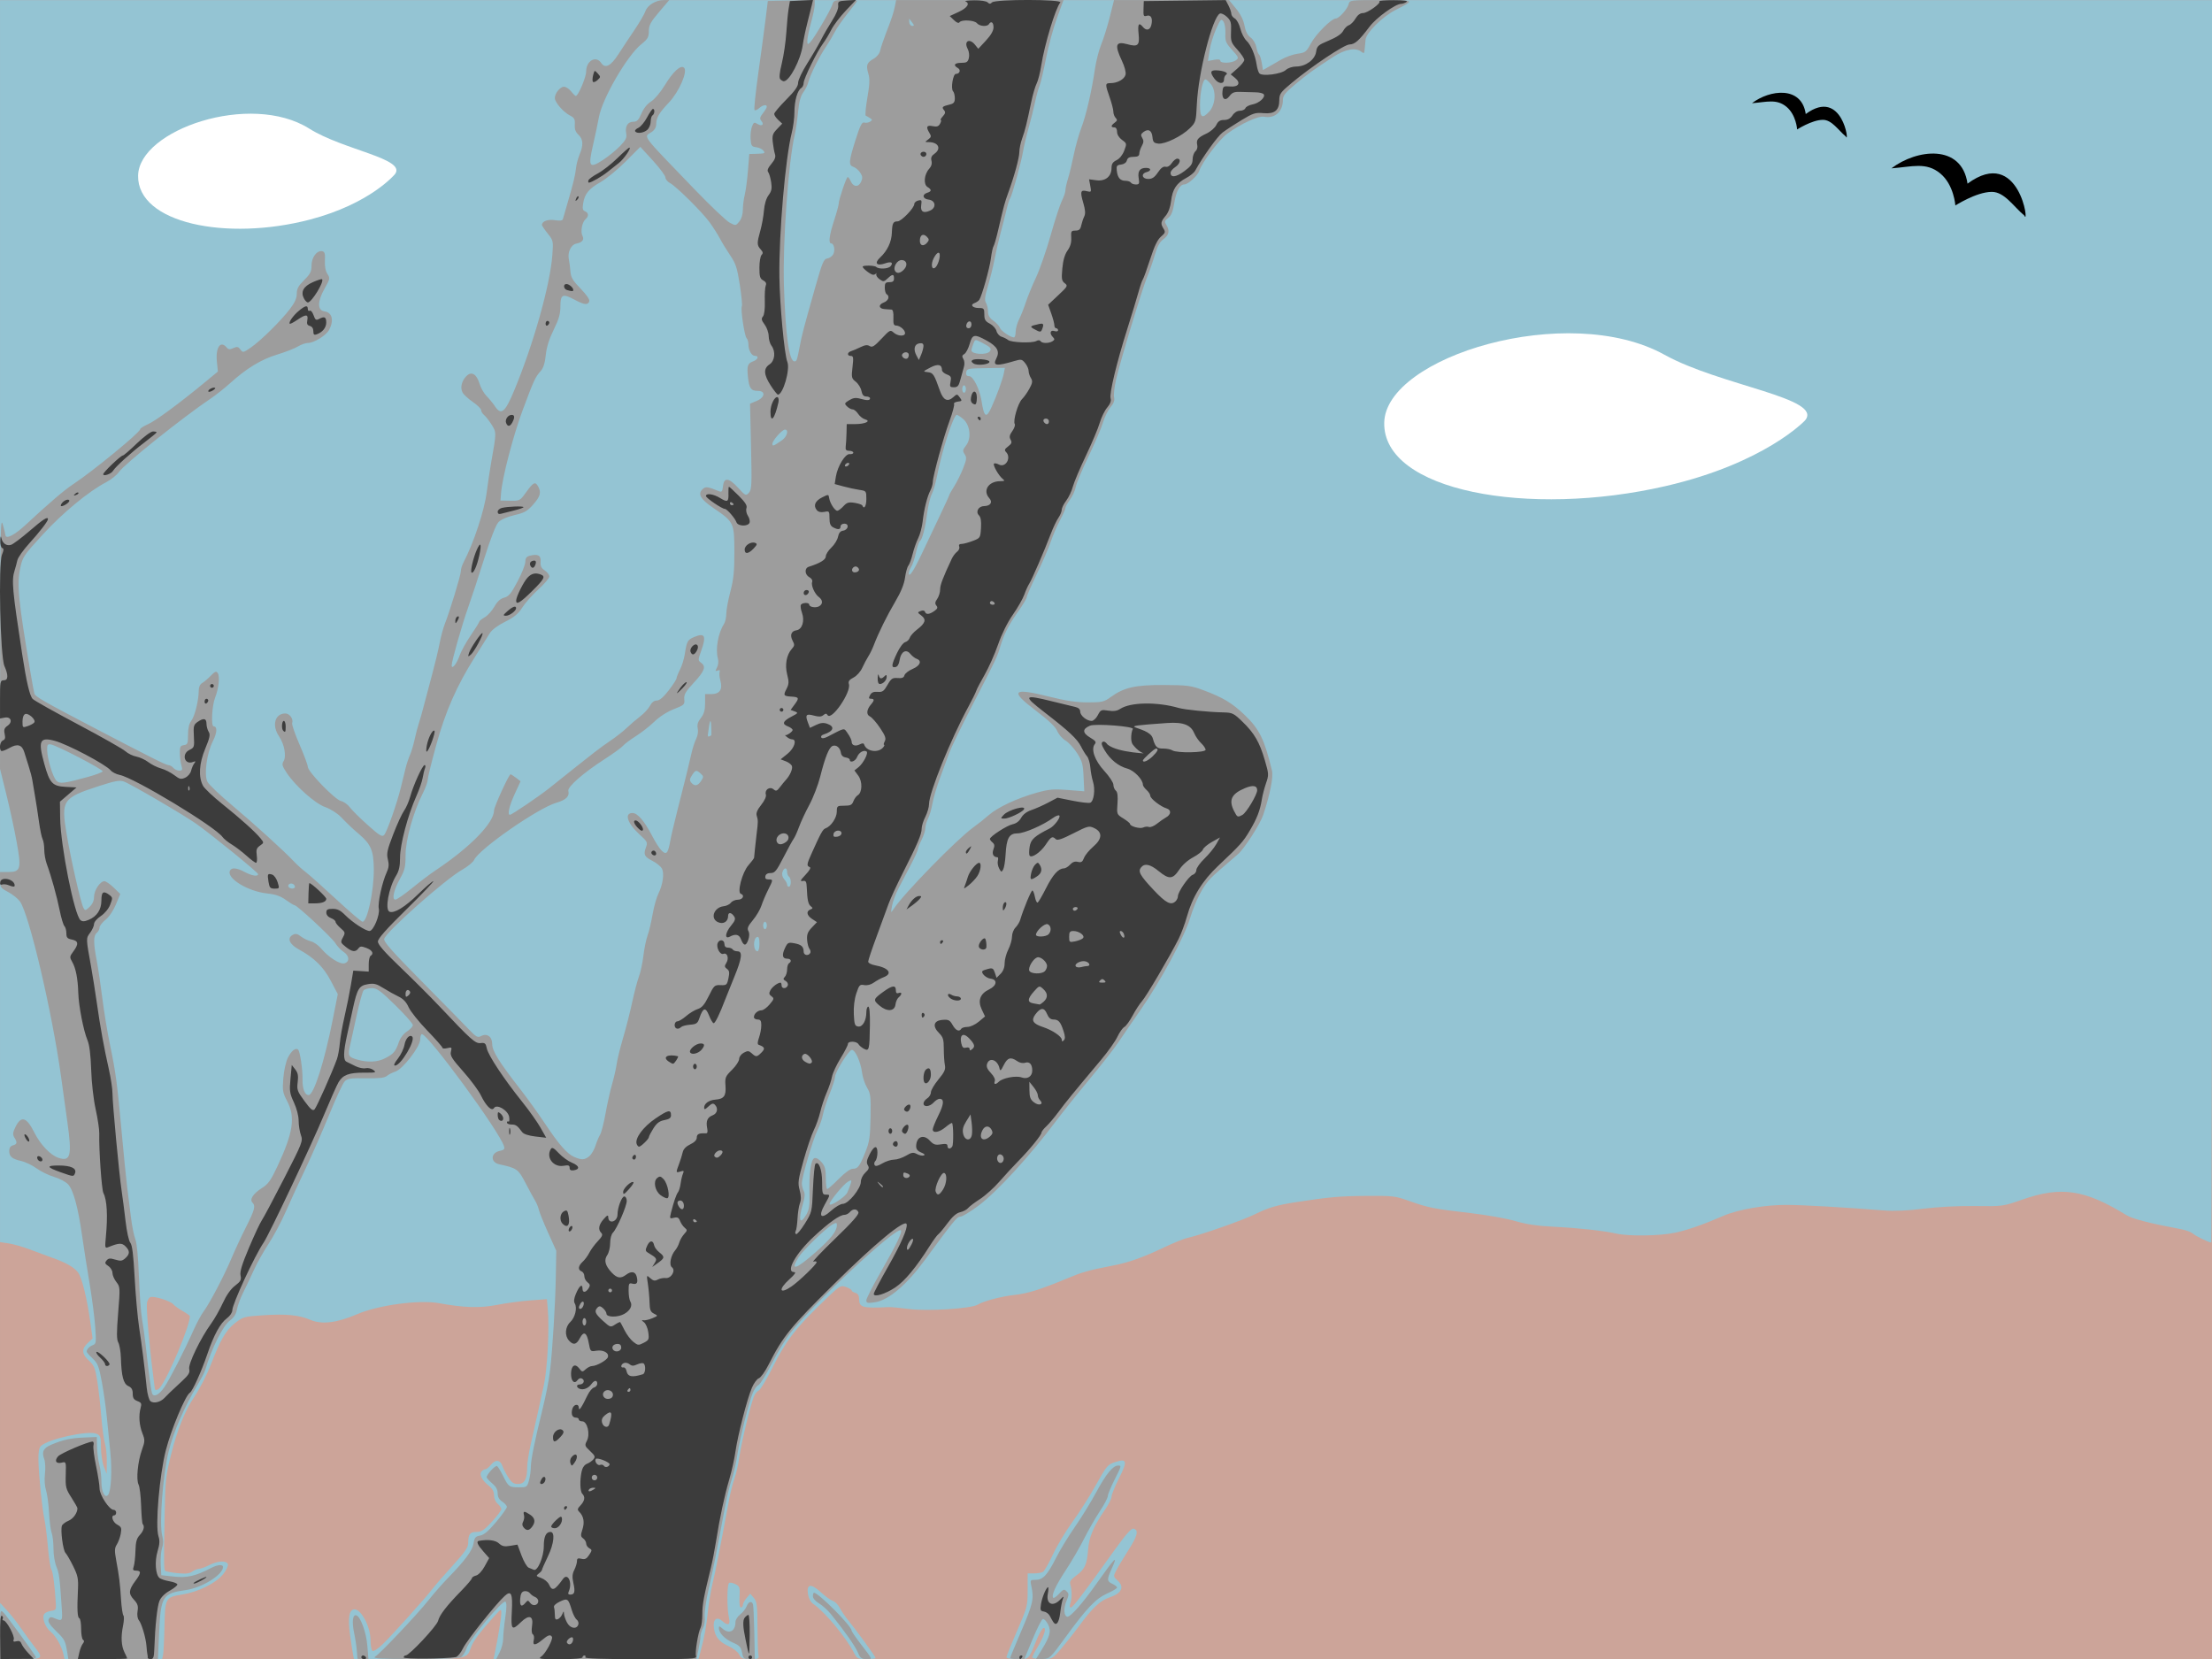
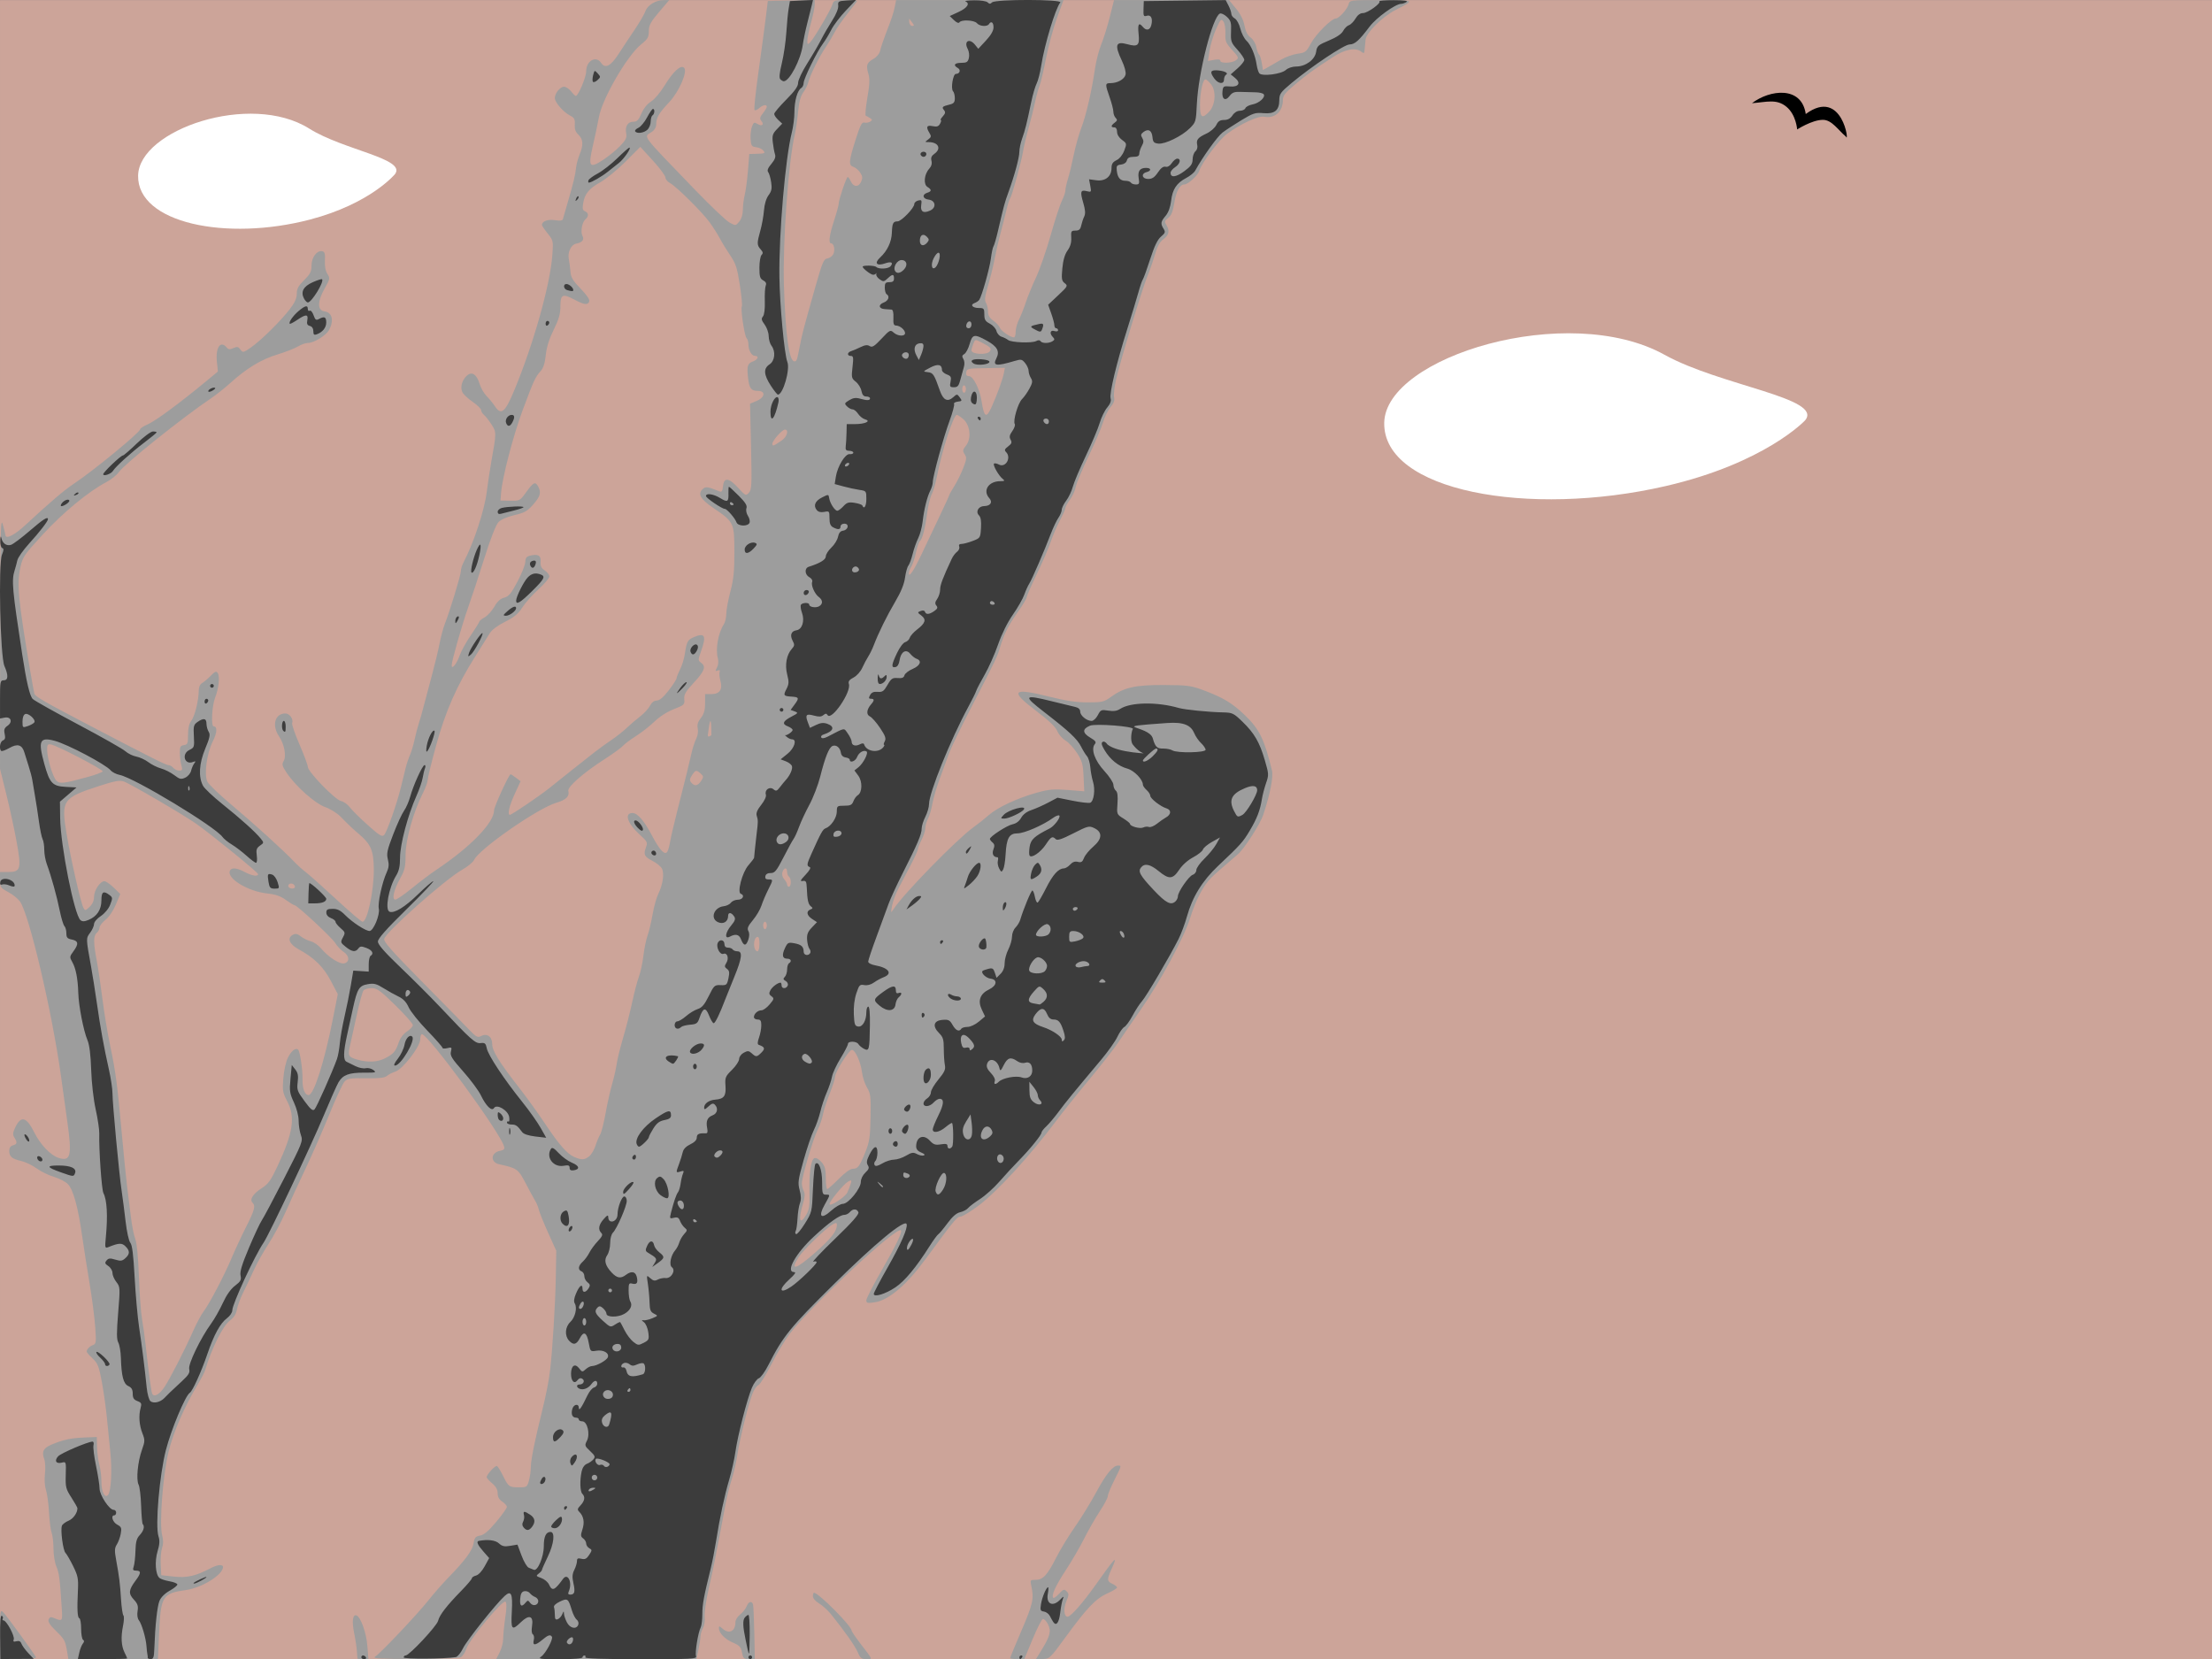
<svg xmlns="http://www.w3.org/2000/svg" version="1.1" viewBox="0 0 600 450">
  <rect x="0" y="0" width="600" height="450" fill="#808080" stroke="none" />
  <g transform="translate(.006 .028)">
    <path d="m0 225v-225h300 300v225 225h-300-300v-225z" fill="#cca499" />
-     <path d="m0.013 442.38 0.013-7.625 1.863 2.028c1.024 1.115 2.763 3.328 3.862 4.916 1.1 1.589 2.729 3.826 3.62 4.972 2.507 3.224 2.38 3.334-3.87 3.334h-5.5zm17.176 6.25c-0.548-2.28-2.083-4.969-3.45-6.045-1.525-1.2-2.475-3.943-1.692-4.887 0.29-0.349 1.129-0.704 1.865-0.789 1.19-0.138 1.327-0.348 1.236-1.905-0.279-4.761-0.809-8.808-1.219-9.319-0.251-0.313-0.671-3.013-0.931-6-0.261-2.987-0.693-6.444-0.96-7.681-0.619-2.87-1.529-11.806-1.619-15.906-0.047-2.156 0.159-3.384 0.65-3.875 1.933-1.933 12.917-4.342 15.153-3.323 1.029 0.469 1.156 0.873 1.161 3.691 0.003 1.74 0.353 4.064 0.777 5.164l0.771 2 0.035-3.253c0.019-1.789-0.209-4.039-0.507-5-0.298-0.961-0.739-4.222-0.981-7.247-0.242-3.025-0.732-7.353-1.089-9.618-0.568-3.599-0.854-4.305-2.269-5.597-1.959-1.789-2.05-3.183-0.315-4.791l1.304-1.209-0.606-4.393c-0.894-6.478-2.281-12.108-3.329-13.511-1.069-1.431-3.288-2.687-7.173-4.06-1.512-0.535-4.223-1.536-6.023-2.226-1.8-0.69-4.331-1.413-5.625-1.607l-2.352-0.353v-168.44-168.44h300 300v168.5c0 92.675-0.085 168.5-0.189 168.5-0.621 0-4.203-1.726-4.938-2.379-0.483-0.429-1.833-0.961-3-1.183-9.084-1.724-13.394-2.836-15.138-3.903-11.331-6.936-17.621-7.87-28.181-4.187-5.284 1.843-5.332 1.85-12.804 1.752-4.538-0.059-10.067 0.223-14 0.716-4.354 0.545-7.903 0.703-10.75 0.477-10.615-0.839-21.668-1.474-26.25-1.507-5.834-0.043-13.23 1.222-17.226 2.944-5.711 2.462-9.743 3.87-13.206 4.611-4.044 0.865-12.453 0.996-15.818 0.247-3.598-0.801-10.26-1.533-17-1.867-4.455-0.221-7.471-0.667-10.5-1.556-2.337-0.686-7.85-1.662-12.25-2.17-9.788-1.13-11.431-1.455-16.5-3.269-3.781-1.353-4.42-1.429-11.69-1.378-7.093 0.05-10.186 0.326-19.06 1.7-5.161 0.799-7.515 1.495-11.133 3.292-3.252 1.615-14.841 5.676-18.274 6.402-0.911 0.193-3.76 1.347-6.332 2.565-5.904 2.797-9.583 4.099-14.012 4.96-6.744 1.311-8.037 1.681-12.794 3.666-6.682 2.789-10.22 3.891-13.706 4.269-3.56 0.386-8.582 1.706-10.043 2.638-1.702 1.087-13.698 1.843-18.707 1.179-2.337-0.31-4.812-0.537-5.5-0.505-7.276 0.338-7.976 0.124-7.992-2.438-5e-3 -0.747-0.37-1.266-1.008-1.433-0.55-0.144-1-0.438-1-0.654 0-0.216-0.696-0.635-1.546-0.932-1.517-0.529-1.646-0.441-7.05 4.826-6.906 6.731-9.274 9.876-12.934 17.175-1.603 3.196-3.267 5.946-3.7 6.112-0.432 0.166-1.023 0.926-1.314 1.689-1.002 2.634-3.4 12.608-3.906 16.242-0.279 2.005-0.874 4.658-1.323 5.895s-1.109 3.825-1.467 5.75c-2.67 14.352-3.508 18.59-4.545 23-0.453 1.925-1.004 5.3-1.224 7.5-0.39 3.893-0.933 6.813-2.007 10.801l-0.525 1.949h-27.793-27.793l0.341-1.625c0.866-4.122 1.781-9.742 1.77-10.875-0.011-1.189-0.102-1.149-1.874 0.822-3.981 4.428-5.785 6.837-6.35 8.48-1.094 3.183-0.996 3.165-17.128 3.183l-14.615 0.016-0.235-1.125c-0.129-0.619-0.507-3.094-0.84-5.5-0.636-4.595-0.232-6.875 1.218-6.875 1.855 0 4.338 4.767 4.338 8.326 0 1.438 0.246 2.767 0.547 2.953s1.556-0.645 2.791-1.845c2.723-2.649 11.547-12.473 13.501-15.03 0.776-1.016 3.268-3.883 5.536-6.371 3.197-3.506 4.125-4.853 4.125-5.987 0-2.417 0.465-3.045 2.253-3.045 1.361 0 2.089-0.485 4.197-2.79 1.403-1.535 2.55-3.06 2.55-3.389 0-0.329-0.45-0.984-1-1.455-0.579-0.495-1-1.475-1-2.325 0-1.007-0.432-1.807-1.375-2.547-1.855-1.455-2.694-3.059-2.022-3.868 0.286-0.345 0.765-0.626 1.065-0.626s1.005-0.577 1.567-1.281c1.17-1.467 2.525-1.267 3.07 0.452 0.188 0.593 0.875 1.923 1.525 2.954 0.94 1.49 1.493 1.875 2.689 1.875 1.755 0 2.481-1.337 2.481-4.569 0-1.102 0.424-3.844 0.941-6.092 0.518-2.249 1.433-6.339 2.034-9.089s1.293-5.9 1.537-7c0.959-4.322 1.539-15.5 1.075-20.693l-0.241-2.693-4.548 0.338c-2.502 0.186-6.544 0.732-8.984 1.213-4.661 0.918-8.898 0.793-15.755-0.466-5.331-0.979-16.442 0.519-22.175 2.989-5.487 2.364-9.603 2.862-12.696 1.537-3.102-1.33-6.615-1.666-12.907-1.238-5.157 0.352-5.387 0.418-7.674 2.233-2.328 1.847-3.885 4.542-6.372 11.031-1.097 2.863-3.09 6.741-4.622 8.995-2.378 3.498-4.549 8.887-6.146 15.255-1.53 6.101-1.642 7.145-1.819 17-0.215 12.006-0.2 14.263 0.103 14.754 0.119 0.193 1.594 0.495 3.277 0.671 2.312 0.242 3.321 0.137 4.127-0.427 0.587-0.411 1.419-0.747 1.849-0.747 0.431 0 1.666-0.45 2.744-1 2.317-1.181 4.666-1.302 5.065-0.26 0.158 0.413-0.402 1.606-1.267 2.698-1.925 2.43-6.721 4.826-11.062 5.525-4.625 0.745-4.713 0.901-4.872 8.678-0.075 3.635-0.248 7.115-0.385 7.734l-0.249 1.125h-13.231-13.231zm26.187-72.25c2.307-2.897 8.125-16.779 8.125-19.386 0-0.168-0.871-0.794-1.935-1.392-1.064-0.598-2.216-1.426-2.56-1.841-0.751-0.905-5.26-2.319-6.22-1.95-0.375 0.144-0.792 0.838-0.927 1.543-0.242 1.267 0.653 11.881 1.614 19.151 0.273 2.062 0.503 3.919 0.512 4.125 0.024 0.587 0.841 0.44 1.391-0.25zm157.11 72.357c-0.373-0.698-1.593-1.677-2.709-2.177-2.696-1.207-3.809-2.553-4.138-5.006-0.317-2.362 0.764-3.239 2.29-1.859 1.508 1.365 2.244 1.034 1.812-0.814-0.615-2.626-0.576-9.332 0.054-9.575 0.307-0.118 1.096 0.06 1.754 0.395 1.083 0.551 1.182 0.879 1.043 3.457-0.095 1.764 0.048 2.848 0.375 2.848 0.291 0 0.528-0.313 0.528-0.695 0-0.382 0.45-1.226 1-1.875l1-1.18 0.962 1.134c0.84 0.99 0.967 1.976 0.996 7.75 0.018 3.639 0.135 7.122 0.259 7.741 0.209 1.041 0.047 1.125-2.161 1.125-2.043 0-2.485-0.182-3.066-1.268zm31.202-0.357c-2.196-4.281-7.977-11.23-11.128-13.375-0.665-0.453-1.219-1.489-1.397-2.616-0.445-2.81 0.815-2.988 3.518-0.497 1.193 1.1 2.655 2.154 3.248 2.342s1.444 1.058 1.891 1.932 1.468 2.377 2.269 3.34c2.05 2.464 7.407 9.841 7.407 10.201 0 0.165-1.119 0.299-2.487 0.299-2.302 0-2.549-0.121-3.321-1.625zm41.308 1.095c0-0.292 1.291-3.498 2.869-7.125 2.787-6.407 2.869-6.723 2.875-11.095l6e-3 -4.5h1.75c0.963 0 2.061-0.2 2.44-0.445 0.38-0.245 1.592-2.382 2.694-4.75 1.102-2.368 3.477-6.323 5.278-8.79 1.801-2.467 4.66-6.967 6.352-10 2.883-5.166 3.212-5.559 5.197-6.2 3.251-1.051 3.43-0.322 1.076 4.361-1.12 2.228-2.037 4.481-2.037 5.007 0 0.525-0.767 2.07-1.704 3.432-3.134 4.556-4.375 7.437-4.632 10.749-0.329 4.246-0.882 5.489-3.201 7.189-1.532 1.123-1.902 1.672-1.649 2.448 0.469 1.436 0.476 3.819 0.015 5.125-0.254 0.72-0.202 1.125 0.145 1.125 0.527 0 3.348-3.711 11.949-15.724 2.837-3.962 4.437-5.779 4.994-5.672 1.532 0.295 1.165 1.916-1.309 5.785-1.358 2.124-2.853 4.609-3.322 5.524-0.84 1.639-0.834 1.68 0.43 2.851 1.842 1.707 0.983 3.423-2.252 4.498-2.578 0.856-4.7 2.864-8.444 7.989-1.205 1.65-3.301 4.294-4.656 5.875-2.435 2.841-2.497 2.875-5.165 2.875-1.485 0-2.7-0.21-2.7-0.467 0-0.257 0.664-1.55 1.476-2.875 1.717-2.802 2.506-5.402 1.543-5.081-0.342 0.114-1.172 1.55-1.843 3.19-2.239 5.471-2 5.233-5.26 5.233-1.721 0-2.916-0.217-2.916-0.53z" fill="#94c4d3" />
    <path d="m0 443.23c0-6.56 0.028-6.742 0.918-5.875 0.795 0.775 7.723 10.272 8.767 12.019 0.289 0.483-0.766 0.625-4.656 0.625h-5.029zm18.229 4.894c-0.534-3.166-0.7-3.478-3.074-5.785-1.627-1.582-2.206-2.487-1.974-3.09 0.222-0.578 0.608-0.737 1.198-0.494 2.635 1.085 2.608 1.119 2.35-2.825-0.523-7.988-0.687-9.246-1.444-11.038-0.432-1.022-0.785-3.201-0.785-4.842s-0.22-3.563-0.489-4.271c-0.269-0.708-0.592-3.207-0.718-5.553-0.126-2.346-0.495-5.074-0.821-6.062-0.352-1.067-0.467-2.873-0.282-4.446 0.171-1.457 0.08-3.257-0.202-3.999-0.735-1.933-0.228-2.965 1.899-3.864 3.191-1.35 5.241-1.802 8.864-1.955l3.5-0.148 0.07 2.763c0.039 1.519 0.319 3.657 0.622 4.75 0.303 1.093 0.553 3.126 0.555 4.517 0.003 2.871 0.954 4.753 1.839 3.641 0.798-1.003 1.091-6.671 0.59-11.447-0.243-2.323-0.655-6.474-0.915-9.224s-0.883-7.205-1.385-9.899c-0.799-4.291-1.112-5.085-2.519-6.4-0.884-0.826-1.603-1.659-1.599-1.851 0.014-0.659 0.743-1.423 1.691-1.774 0.872-0.323 0.922-0.726 0.622-4.963-0.18-2.537-0.875-7.875-1.545-11.862-0.67-3.987-1.586-9.838-2.035-13-1.078-7.585-2.369-12.289-3.789-13.8-0.636-0.677-2.329-1.572-3.761-1.988-1.433-0.416-3.569-1.456-4.748-2.31-1.179-0.854-3.046-1.756-4.149-2.003-2.537-0.57-3.295-1.204-3.295-2.756 0-0.815 0.34-1.325 1-1.497 1.154-0.302 1.241-0.772 0.395-2.127-0.489-0.782-0.441-1.312 0.249-2.759 1.563-3.278 3.04-2.863 5.196 1.459 1.605 3.218 4.37 6.108 6.522 6.819 3.295 1.087 3.7-0.565 2.4-9.787-0.388-2.75-1.154-8.262-1.704-12.25-2.41-17.486-8.678-44.171-11.164-47.534-0.57-0.771-2.017-1.922-3.216-2.558-2.05-1.087-2.18-1.283-2.18-3.282v-2.126h2.261c3.342 0 3.58-0.874 2.241-8.239-0.592-3.256-1.847-9.034-2.789-12.84l-1.713-6.92 0.034-34.375c0.03-30.233 0.117-34.074 0.728-31.875 0.382 1.375 0.704 2.669 0.716 2.875 0.071 1.2 2.499-0.032 5.424-2.75 6.511-6.051 10.511-9.468 13.01-11.113 5.208-3.43 18.088-13.999 18.088-14.843 0-0.25 0.956-0.87 2.125-1.379 2.067-0.9 8.597-5.712 15.549-11.459l3.424-2.83-0.272-2.709c-0.385-3.841 0.989-5.821 2.65-3.819 0.472 0.569 0.858 0.604 1.82 0.166 1.018-0.464 1.335-0.4 1.908 0.384 0.662 0.905 0.768 0.885 2.842-0.541 2.668-1.834 8.079-7.165 10.579-10.425 1.33-1.733 1.875-2.944 1.875-4.164 0-1.344 0.438-2.154 2-3.7 1.663-1.647 2-2.313 2-3.961 0-2.203 1.473-4.164 2.906-3.868 0.672 0.139 0.819 0.66 0.721 2.551-0.079 1.519 0.166 2.817 0.677 3.598 0.76 1.16 0.721 1.363-0.78 4.023-1.952 3.459-1.962 5.869-0.024 6.141 2.09 0.293 2.637 2.392 1.299 4.98-0.794 1.536-4.121 3.595-5.808 3.595-0.618 0-1.825 0.428-2.682 0.952-0.857 0.524-3.389 1.51-5.625 2.191-4.356 1.328-8.295 3.72-12.731 7.733-1.486 1.344-3.828 3.202-5.202 4.128-7.695 5.181-23.534 17.858-25 20.009-0.55 0.807-2.112 2.051-3.471 2.764-4.764 2.5-11.761 8.277-17.193 14.195-5.112 5.569-5.463 6.089-6.079 8.99-0.969 4.567-0.566 8.715 2.776 28.537 0.44 2.612 0.908 5.139 1.039 5.614 0.224 0.814 2.619 2.188 15.927 9.141 15.672 8.187 19.772 10.245 20.419 10.245 0.39 0 0.989 0.338 1.331 0.75 0.342 0.412 1.069 0.75 1.615 0.75 0.847 0 0.934-0.203 0.594-1.375-0.22-0.756-0.413-2.275-0.429-3.375-0.025-1.704 0.137-2.024 1.095-2.16 1.005-0.143 1.125-0.442 1.125-2.808 0-1.789 0.295-3.035 0.909-3.84 0.939-1.232 1.996-5.563 1.999-8.188 1e-3 -0.923 0.348-1.689 0.907-2 0.498-0.277 1.548-1.165 2.333-1.973 1.172-1.205 1.514-1.34 1.906-0.75 0.624 0.938 0.275 4.199-0.72 6.718-0.847 2.144-1.126 7.75-0.387 7.75 1.048 0 0.955 1.727-0.217 4.041-1.662 3.28-2.435 9.111-1.458 11 0.386 0.746 3.344 3.571 6.575 6.279 6.027 5.051 14.239 12.507 16.904 15.347 0.825 0.879 2.288 2.197 3.25 2.927 0.963 0.731 4.675 4.043 8.25 7.361 3.575 3.318 6.764 6.035 7.086 6.038 1.303 0.014 3.104-8.383 3.055-14.244-0.042-5.036-0.768-6.76-4.01-9.521-1.898-1.617-2.43-2.12-4.996-4.729-0.947-0.963-2.827-2.135-4.179-2.607-2.747-0.957-8.048-5.675-10.461-9.308-1.209-1.821-1.342-2.317-0.836-3.127 0.828-1.325 0.23-4.612-1.229-6.762-2.011-2.964-1.116-6.196 1.716-6.196 1.161 0 2.252 1.528 1.847 2.589-0.139 0.364 0.762 2.996 2.002 5.85 1.24 2.854 2.254 5.578 2.254 6.054 0 1.304 7.374 8.899 8.983 9.253 0.75 0.165 1.823 0.922 2.386 1.683 0.563 0.761 2.746 2.926 4.851 4.81 3.241 2.901 3.927 3.318 4.475 2.718 0.783-0.856 3.459-8.47 4.554-12.958 0.436-1.788 1.017-4.15 1.289-5.25s0.799-2.675 1.17-3.5c0.371-0.825 0.941-2.737 1.268-4.25 0.327-1.512 0.827-3.425 1.111-4.25 0.285-0.825 0.922-3.075 1.415-5s1.508-5.75 2.255-8.5c0.747-2.75 1.636-6.463 1.977-8.25 0.341-1.788 0.973-4.15 1.406-5.25 1.407-3.579 4.359-13.282 4.359-14.327 0-0.56 0.315-1.616 0.7-2.346 2.767-5.244 5.711-14.167 6.333-19.193 0.281-2.274 0.833-5.934 1.225-8.134 1.418-7.951 1.418-7.99 0.096-10.085-0.67-1.061-1.586-2.235-2.036-2.608-0.45-0.373-0.818-0.978-0.818-1.344s-1.009-1.359-2.243-2.208c-1.233-0.849-2.49-2.005-2.792-2.571-0.688-1.286-0.244-3.155 1.059-4.459 1.376-1.376 2.76-0.562 3.555 2.09 0.338 1.127 1.205 2.643 1.927 3.367 0.722 0.724 1.724 1.947 2.227 2.717 1.683 2.577 2.75 1.725 5.198-4.15 5.218-12.52 9.779-28.663 10.383-36.75 0.293-3.923 0.269-4.037-1.258-5.944-0.856-1.069-1.557-2.11-1.557-2.314 0-1.002 1.622-1.601 3.515-1.298 1.422 0.227 2.059 0.136 2.179-0.312 0.093-0.348 0.664-2.32 1.267-4.383 1.57-5.363 2.089-7.511 2.295-9.5 0.1-0.963 0.533-2.587 0.962-3.609 1.074-2.558 0.978-4.168-0.321-5.378-0.789-0.735-1.069-1.516-0.986-2.749 0.098-1.453-0.112-1.841-1.339-2.475-1.792-0.926-4.074-3.568-4.074-4.715 0-1.295 1.442-3.073 2.492-3.073 0.514 0 1.378 0.562 1.919 1.25s1.116 1.25 1.278 1.25c0.663 0 2.812-5.087 2.812-6.656 0-2.901 2.68-4.395 4.086-2.278 1.076 1.621 2.619 0.813 4.723-2.473 1.001-1.564 2.928-4.474 4.281-6.467 1.353-1.993 2.694-4.293 2.979-5.11 0.582-1.668 2.825-3.016 5.02-3.016h1.436l-2.763 3.257c-2.3 2.711-2.763 3.577-2.763 5.166 0 1.635-0.295 2.147-2.056 3.562-3.833 3.08-10.58 14.713-11.496 19.821-0.29 1.62-1.008 5.023-1.596 7.562-1.362 5.889-1.006 6.411 2.72 3.992 1.472-0.956 3.55-2.648 4.617-3.761 1.579-1.647 1.89-2.286 1.671-3.431-0.363-1.898 0.408-3.167 1.924-3.167 1.005 0 1.439-0.44 2.213-2.245 0.595-1.388 1.589-2.627 2.605-3.244 0.922-0.561 2.541-2.473 3.689-4.359 2.328-3.821 4.38-5.679 5.28-4.778 1.014 1.014-1.39 6.528-4.09 9.377-2.726 2.877-3.483 4.172-3.483 5.956 0 0.804-0.459 1.572-1.25 2.09-2.2 1.441-3.147 0.179 11.682 15.567 4.3 4.462 8.567 8.512 9.481 9 1.643 0.876 1.675 0.872 2.625-0.294 0.588-0.721 0.962-1.949 0.962-3.154 0-1.085 0.231-2.917 0.514-4.07 0.283-1.153 0.676-4.121 0.875-6.596l0.361-4.5 1.75-0.044c2.538-0.064 2.685-0.131 2.025-0.926-0.329-0.396-1.2-0.79-1.936-0.875-1.176-0.136-1.357-0.4-1.488-2.184-0.082-1.116 0.083-2.639 0.366-3.385 0.454-1.195 0.632-1.283 1.501-0.74 1.205 0.752 1.906 0.207 1.054-0.819-0.504-0.608-0.424-0.995 0.429-2.079 0.577-0.733 1.048-1.528 1.048-1.765 0-0.704-1.103-0.495-2.089 0.398-0.505 0.457-1.066 0.682-1.247 0.501-0.181-0.181 0.28-4.661 1.025-9.955s1.633-11.876 1.972-14.626l0.618-5 12.72-0.28v1.271c0 0.699-0.45 2.895-1 4.88-0.55 1.985-1 4.168-1 4.851 0 1.121 0.075 1.167 0.774 0.468 1.078-1.078 5.688-8.948 6.043-10.315 0.264-1.019 0.593-1.125 3.487-1.125 1.758 0 3.196 0.098 3.196 0.217s-1.145 1.638-2.545 3.375c-1.4 1.737-3.006 4.058-3.568 5.158-0.563 1.1-1.637 2.9-2.388 4-1.75 2.564-4.255 7.589-4.698 9.425-0.189 0.784-0.816 2.064-1.393 2.845-0.739 0.999-1.159 2.575-1.42 5.325-0.204 2.148-0.61 4.918-0.902 6.155-1.722 7.282-3.301 29.307-2.934 40.93 0.428 13.557 1.401 20.57 2.855 20.57 0.609 0 0.688-0.229 1.467-4.25 0.634-3.273 0.897-4.273 4.141-15.75 1.92-6.792 2.326-7.77 3.29-7.91 0.605-0.088 1.336-0.603 1.626-1.144 0.565-1.056 0.204-2.946-0.562-2.946-0.797 0-0.517-2.216 0.784-6.202 0.688-2.106 1.25-4.155 1.25-4.553 0-1.071 2.09-7.245 2.452-7.245 0.171 0 0.533 0.505 0.805 1.122 0.71 1.614 2.116 1.706 2.809 0.184 0.466-1.022 0.422-1.502-0.231-2.498-0.444-0.678-1.264-1.377-1.821-1.554-1.371-0.435-1.29-1.496 0.557-7.323 1.248-3.935 1.736-4.903 2.375-4.704 0.442 0.137 1.142 0.03 1.554-0.239 0.667-0.434 0.667-0.543 0-0.98-0.412-0.271-0.928-0.555-1.145-0.632-0.217-0.077-0.028-2.268 0.421-4.869 0.635-3.68 0.694-5.137 0.266-6.566-0.679-2.267-0.43-2.96 1.448-4.032 0.879-0.502 1.596-1.41 1.777-2.25 0.166-0.775 0.825-2.759 1.463-4.409 1.701-4.398 2.171-5.815 2.529-7.625l0.321-1.625h22.701 22.701l-1.78 4.875c-0.979 2.681-2.307 7.575-2.951 10.875-0.644 3.3-1.441 6.675-1.772 7.5-0.33 0.825-0.885 2.85-1.232 4.5s-1.134 4.8-1.749 7c-0.614 2.2-1.28 5.013-1.479 6.25-0.456 2.837-3.001 12.083-3.509 12.75-0.209 0.275-0.67 1.738-1.024 3.25-0.354 1.512-1.069 4.325-1.59 6.25s-1.245 5.075-1.61 7c-0.365 1.925-1.165 5.18-1.778 7.232-0.855 2.865-0.986 3.938-0.561 4.618 0.304 0.487 0.553 1.548 0.553 2.358 0 1.059 0.413 1.767 1.47 2.52 0.809 0.576 1.596 1.435 1.749 1.909 0.268 0.83 2.875 2.612 3.821 2.612 0.253 0 0.459-0.684 0.459-1.52s0.419-2.355 0.931-3.375c0.512-1.02 1.333-3.093 1.823-4.605s1.736-4.55 2.767-6.75c1.031-2.2 2.825-7.375 3.987-11.5s2.535-8.335 3.052-9.355c0.517-1.02 0.94-2.274 0.94-2.786 0-0.512 0.313-1.927 0.695-3.145 0.382-1.218 1.087-4.127 1.565-6.464 0.478-2.337 1.393-5.613 2.032-7.279 1.306-3.403 2.834-9.986 3.708-15.971 0.321-2.2 1.098-5.237 1.726-6.75s1.664-4.831 2.301-7.375l1.159-4.625h15.596 15.596l1.884 2.299c1.228 1.498 2.034 3.109 2.314 4.625 0.29 1.566 0.831 2.621 1.659 3.23 0.702 0.516 1.368 1.645 1.553 2.631 0.178 0.949 0.504 1.837 0.724 1.973 0.22 0.136 0.551 1.142 0.736 2.235l0.336 1.988 1.333-0.757c0.733-0.416 2.345-1.346 3.583-2.066 1.238-0.72 3.262-1.444 4.499-1.609 2.082-0.277 2.349-0.485 3.589-2.8 1.341-2.503 5.59-6.75 6.753-6.75 0.866 0 3.132-2.524 3.479-3.875 0.285-1.112 0.387-1.125 8.859-1.117 9.341 0.008 9.227-0.075 3.755 2.74-3.51 1.805-7.863 6.145-8.02 7.994-0.156 1.841-0.272 3.004-0.344 3.445-0.039 0.24-0.375 0.183-0.748-0.126-1.565-1.299-4.455-0.766-7.823 1.444-5.721 3.753-6.686 4.45-10.125 7.315-2.706 2.254-3.375 3.091-3.375 4.223 0 3.221-2.178 5.168-5.145 4.601-1.522-0.291-6.352 1.94-9.956 4.599-2.256 1.664-6.877 7.809-7.604 10.112-0.392 1.24-3.035 3.647-4.006 3.647-1.241 0-2.236 1.808-2.75 4.997-0.384 2.387-0.818 3.461-1.655 4.097-0.978 0.744-1.048 1.001-0.509 1.877 0.978 1.589 0.744 2.753-0.779 3.879-0.999 0.739-1.669 1.954-2.325 4.219-0.506 1.75-1.434 4.419-2.061 5.931-1.407 3.395-7.327 22.922-8.463 27.918-0.459 2.017-0.702 4.194-0.541 4.837 0.206 0.819-0.086 1.619-0.974 2.675-0.697 0.828-1.618 2.702-2.048 4.163-0.429 1.461-2.189 5.582-3.91 9.157-1.721 3.575-3.278 7.304-3.458 8.286-0.181 0.982-0.888 2.545-1.573 3.472-0.684 0.927-1.244 1.948-1.244 2.269 0 0.32-0.665 1.828-1.477 3.35-0.812 1.522-1.942 4.147-2.51 5.833-0.568 1.686-2.266 5.621-3.773 8.744s-2.74 5.946-2.74 6.273-0.985 1.984-2.189 3.684c-2.663 3.758-3.962 6.284-4.954 9.633-0.867 2.923-0.951 3.101-7.838 16.457-2.836 5.5-5.559 11.125-6.051 12.5-0.492 1.375-1.609 4.412-2.481 6.75s-1.796 5.456-2.051 6.93c-0.256 1.474-0.795 3.319-1.199 4.1-0.404 0.781-0.734 1.946-0.734 2.589s-0.45 2.052-1 3.131-1 2.222-1 2.541-0.869 2.24-1.931 4.269-2.558 4.891-3.325 6.358c-0.767 1.468-1.562 3.605-1.766 4.75-0.368 2.059-0.364 2.068 0.45 0.839 2.78-4.199 17.141-18.903 21.572-22.087 1.238-0.889 3.128-2.391 4.202-3.337 2.401-2.116 7.752-4.618 12.998-6.079 3.357-0.935 4.622-1.046 8.431-0.745l4.481 0.355-0.181-3.944c-0.156-3.414-0.395-4.279-1.778-6.433-0.879-1.369-2.288-2.897-3.132-3.396-0.844-0.498-1.847-1.655-2.229-2.569-0.474-1.134-2.31-2.886-5.772-5.508-7.235-5.479-6.421-6.325 3.659-3.803 4.446 1.113 7.312 1.537 10.383 1.537 3.875 0 4.412-0.124 6.215-1.432 3.621-2.628 6.673-3.319 14.474-3.28 6.39 0.033 7.327 0.158 10.75 1.435 5.236 1.953 7.795 3.495 11.165 6.73 3.958 3.798 5.326 6.593 7.362 15.038 0.416 1.726-0.489 6.339-2.354 11.995-0.811 2.459-5.155 9.232-6.851 10.68-4.77 4.074-6.114 5.258-7.335 6.463-2.091 2.063-4.196 6.109-5.657 10.87-1.607 5.234-8.053 17.169-13.503 25-2.201 3.163-4.902 7.1-6.002 8.75s-4.617 6.15-7.817 10c-3.199 3.85-7.25 8.912-9.003 11.25-7.246 9.667-16.083 19.301-21.175 23.087-2.155 1.602-4.331 2.913-4.835 2.913-0.897 0-1.813 1.12-9.634 11.779-4.919 6.704-9.867 10.897-13.487 11.432-2.058 0.304-2.375 0.234-2.375-0.52 0-0.478 1.753-3.924 3.896-7.656 4.196-7.308 5.925-10.881 5.481-11.325-1.155-1.155-23.868 19.951-30.086 27.958-1.222 1.573-3.471 5.303-4.998 8.289-1.527 2.986-3.128 5.563-3.558 5.728-0.43 0.165-1.114 1.096-1.52 2.069-1.076 2.575-3.526 12.393-4.179 16.745-0.309 2.062-1.005 5.1-1.546 6.75s-1.296 4.688-1.677 6.75-1.062 5.662-1.513 8-1.034 5.375-1.296 6.75-1.06 5.088-1.774 8.25-1.197 6.553-1.073 7.536c0.124 0.988-0.076 2.328-0.448 3-0.37 0.668-0.681 1.71-0.69 2.315-0.01 0.605-0.261 2.236-0.559 3.625l-0.541 2.525h-27.155-27.155l0.946-1.856c0.52-1.021 0.946-2.699 0.946-3.73s0.255-3.586 0.566-5.678c0.376-2.529 0.399-3.972 0.067-4.303-0.681-0.681-9.782 10.224-10.595 12.696-0.34 1.033-1.036 2.102-1.545 2.375-0.54 0.289-5.793 0.489-12.585 0.478-9.366-0.014-11.461-0.137-10.658-0.625 1.401-0.851 11.489-11.518 14.5-15.333 1.375-1.742 3.765-4.469 5.312-6.06 4.669-4.803 6.585-7.402 6.904-9.364 0.253-1.555 0.529-1.883 1.768-2.098 1.046-0.181 2.303-1.248 4.367-3.705 1.594-1.898 2.898-3.728 2.898-4.067s-0.562-0.984-1.25-1.435c-0.856-0.561-1.25-1.274-1.25-2.263 0-0.991-0.471-1.84-1.5-2.706-0.825-0.694-1.492-1.445-1.482-1.669 0.035-0.785 2.376-3.282 2.82-3.008 0.247 0.152 0.985 1.362 1.64 2.689 1.453 2.94 1.648 3.078 4.347 3.078 2.051 0 2.175-0.085 2.66-1.833 0.28-1.008 0.51-2.679 0.512-3.713 2e-3 -1.819 1.065-7.106 2.989-14.87 1.147-4.63 1.916-8.551 2.256-11.5 0.643-5.579 1.401-17.901 1.523-24.75l0.133-7.5-2.167-4.787c-1.192-2.633-2.33-5.445-2.528-6.25s-0.645-1.913-0.993-2.463c-0.348-0.55-1.51-2.688-2.583-4.75-2.046-3.931-2.366-4.163-7.196-5.206-2.454-0.53-2.349-3.135 0.146-3.634 1.191-0.238 1.391-0.474 1.122-1.322-1.298-4.09-20.546-30.337-22.248-30.337-0.248 0-0.451 0.636-0.451 1.414 0 1.955-4.741 8.09-6.75 8.735-0.825 0.265-1.866 0.799-2.313 1.187-0.596 0.518-2.11 0.684-5.675 0.624-4.163-0.07-4.992 0.052-5.766 0.854-0.497 0.515-2.368 4.536-4.157 8.936-1.789 4.4-4.699 11.038-6.466 14.75s-4.182 8.962-5.365 11.665-3.265 6.603-4.626 8.668c-1.361 2.064-3.152 5.252-3.981 7.085-0.829 1.833-2.131 4.57-2.893 6.082-0.763 1.512-1.537 3.595-1.72 4.627-0.228 1.283-0.817 2.232-1.861 3-1.956 1.437-4.934 7.39-6.8 13.592-0.16 0.533-1.04 2.221-1.956 3.75-3.686 6.16-6.602 12.878-7.935 18.281-1.558 6.314-2.567 19.661-1.723 22.796 0.326 1.211 0.313 2.306-0.04 3.318-0.29 0.83-0.458 2.832-0.375 4.448l0.152 2.938 3.454 0.381c3.548 0.392 5.934-0.162 10.046-2.333 1.717-0.907 3.25-1.039 3.25-0.28 0 2.108-5.67 5.637-10.06 6.261-6.376 0.906-6.818 1.618-7.278 11.729l-0.318 6.993h-12.15-12.15zm26.338-71.878c1.485-2.178 5.47-9.958 7.932-15.485 0.854-1.918 2.062-4.168 2.683-5 1.659-2.221 5.565-9.652 7.561-14.387 0.957-2.269 2.756-6.137 3.998-8.594 2.352-4.653 2.626-5.714 1.712-6.628-0.829-0.829 0.249-2.454 2.62-3.95 1.683-1.062 2.41-2.092 4.238-6.005 4.212-9.014 4.834-13.227 2.584-17.517-1.223-2.332-1.32-2.909-1.052-6.25 0.166-2.063 0.714-4.516 1.248-5.58 0.932-1.858 2.133-2.792 2.77-2.155 0.516 0.516 1.238 5.356 1.188 7.966-0.051 2.627 0.603 4.339 1.656 4.339 1.407 0 4.269-8.966 6.564-20.564l1.348-6.814-1.887-3.591c-1.991-3.789-4.519-6.274-8.677-8.53-2.578-1.399-3.274-3.079-1.638-3.955 0.758-0.406 1.25-0.308 2.195 0.435 0.67 0.527 1.875 1.117 2.678 1.31s2.059 1.063 2.79 1.931c2.067 2.456 5.178 4.423 6.387 4.039 1.44-0.457 1.291-2.069-0.286-3.103-0.726-0.476-1.728-1.535-2.226-2.354-0.913-1.502-10.38-10.303-11.083-10.304-0.209-3.3e-4 -1.265-0.642-2.348-1.427-1.431-1.037-2.8-1.513-5.015-1.744-5.169-0.54-10.976-4.028-10.177-6.112 0.383-0.998 1.839-0.896 4.038 0.282 1.941 1.04 3.631 1.308 3.631 0.575 0-0.448-12.421-10.561-16.725-13.617-3.364-2.388-17.891-10.876-19.687-11.502-1.153-0.402-2.428-0.169-6.753 1.233-9.862 3.197-10.309 3.857-8.78 12.966 1.157 6.894 3.824 18.627 4.55 20.017 0.458 0.877 0.54 0.867 1.689-0.212 0.787-0.739 1.207-1.689 1.207-2.73 0-1.752 1.647-4.23 2.811-4.23 0.406 0 1.54 0.778 2.52 1.73l1.781 1.73-1.18 2.848c-0.691 1.668-1.854 3.385-2.806 4.145-0.894 0.713-1.626 1.663-1.626 2.111-7e-6 0.448-0.338 1.094-0.75 1.436-0.94 0.78-0.947 2.698-0.029 7.489 0.397 2.069 1.084 6.686 1.528 10.261s1.369 9.2 2.056 12.5c1.602 7.694 1.993 10.624 3.204 24 0.548 6.05 1.214 12.688 1.481 14.75 0.267 2.062 0.722 5.708 1.012 8.101 0.29 2.393 0.828 5.093 1.196 6 0.414 1.02 0.785 4.894 0.974 10.149 0.168 4.675 0.545 9.85 0.84 11.5s0.733 4.8 0.974 7c0.884 8.051 1.545 12.899 1.822 13.347 0.553 0.894 1.913 0.121 3.257-1.849zm176.64-36.591c4.208-3.709 5.79-5.73 5.79-7.4 0-0.659-0.183-0.694-1.09-0.209-1.773 0.949-8.069 7.002-9.283 8.925-2.451 3.881-0.765 3.397 4.583-1.316zm-2.484-10.251c0.743-1.257 0.92-2.445 0.84-5.625-0.14-5.536 0.376-9.29 1.325-9.654 0.469-0.18 1.221 0.235 1.937 1.068 0.944 1.098 1.171 1.938 1.171 4.334 0 1.635 0.176 2.972 0.392 2.972 0.216 0 1.614-1.238 3.108-2.75 1.627-1.648 3.149-2.75 3.797-2.75 1.395 0 1.828-0.57 3.411-4.479 1.134-2.801 1.323-4.06 1.425-9.5 0.106-5.629 9e-3 -6.45-0.943-8.021-0.583-0.963-1.197-2.811-1.363-4.108-0.368-2.871-1.839-6.142-2.761-6.142-0.804 0-4.565 6.038-4.565 7.328 0 0.493-0.658 2.552-1.462 4.576-0.804 2.024-1.622 4.561-1.818 5.638-0.196 1.077-0.858 2.971-1.47 4.208-1.246 2.517-4.25 12.736-4.25 14.455 0 0.611 0.233 1.547 0.519 2.08 0.376 0.703 0.308 1.68-0.25 3.558-1.308 4.405-0.824 5.828 0.957 2.813zm11.095-5.943c0.314-0.667 0.729-1.739 0.922-2.381 0.32-1.064 0.258-1.118-0.7-0.605-1.14 0.61-5.043 5.318-5.043 6.083 0 0.86 4.241-1.864 4.821-3.096zm-70.004-9.849c0.587-0.475 1.352-1.764 1.701-2.864 0.349-1.1 0.914-2.45 1.257-3s1.006-3.138 1.473-5.75c0.467-2.612 1.272-6.213 1.789-8s1.079-4.263 1.25-5.5c0.171-1.238 0.946-4.388 1.722-7 0.776-2.612 1.887-6.962 2.467-9.666s1.409-5.854 1.842-7c0.432-1.146 0.97-3.659 1.196-5.584 0.225-1.925 0.734-4.4 1.131-5.5s1.012-3.688 1.368-5.75 1.055-4.573 1.554-5.579c1.236-2.494 1.668-5.548 0.969-6.853-0.313-0.586-1.442-1.51-2.507-2.053-2.264-1.155-2.548-1.73-1.818-3.688 0.504-1.35 0.392-1.577-1.736-3.51-3.3-2.998-4.225-5.817-1.91-5.817 1.355 0 3.163 2.086 5.251 6.06 2.118 4.03 3.521 5.513 4.19 4.431 0.245-0.396 0.589-1.625 0.765-2.73 0.176-1.106 1.068-4.935 1.982-8.51 2.058-8.049 3.098-12.267 3.821-15.5 0.307-1.375 0.881-3.135 1.275-3.912 0.412-0.812 0.588-1.994 0.414-2.783-0.218-0.993 0.015-1.774 0.843-2.829 0.847-1.079 1.145-2.11 1.145-3.967v-2.509h1.664c2.275 0 3.146-1.243 2.502-3.575-0.268-0.971-0.37-2.072-0.227-2.445 0.175-0.456 3e-3 -0.58-0.522-0.379-0.668 0.256-0.695 0.136-0.182-0.822 0.355-0.664 0.452-1.665 0.236-2.451-0.698-2.543 0.069-6.902 1.638-9.315 0.353-0.542 0.642-1.805 0.642-2.806 0-1.001 0.497-3.707 1.104-6.014 0.879-3.338 1.101-5.548 1.088-10.832-0.019-7.852-0.115-8.053-5.617-11.79-3.71-2.521-4.474-3.952-2.835-5.313 0.717-0.595 1.347-0.49 4.351 0.73 0.672 0.273 0.872 9e-3 1-1.32 0.242-2.517 1.564-2.414 4.074 0.319 2.053 2.236 2.159 2.286 2.972 1.387 0.757-0.837 0.816-2.117 0.573-12.542l-0.27-11.61 1.78-0.744c2.3-0.961 2.522-2.731 0.342-2.731-1.865 0-2.367-0.702-2.683-3.75-0.317-3.061-0.108-3.687 1.424-4.27 1.317-0.501 1.625-1.48 0.465-1.48-0.9 0-1.768-1.53-1.768-3.117 0-0.651-0.22-1.403-0.49-1.673-0.581-0.581-1.687-8.019-1.289-8.664 0.152-0.245-0.099-2.864-0.556-5.819-0.704-4.552-1.096-5.763-2.565-7.925-0.954-1.404-2.21-3.457-2.792-4.562-0.582-1.105-1.846-3.098-2.809-4.429-2.041-2.821-9.053-9.771-10.799-10.703-0.661-0.353-1.206-1.028-1.211-1.5-6e-3 -0.472-1.539-2.532-3.408-4.576l-3.398-3.717-3.982 3.982c-2.19 2.19-5.263 4.705-6.828 5.588-3.175 1.792-4.281 3.154-4.71 5.801-0.224 1.379-0.103 1.866 0.523 2.106 0.995 0.382 1.053 1.385 0.124 2.155-0.936 0.777-1.412 3.425-0.816 4.538 0.545 1.018-0.089 1.782-1.731 2.087-1.361 0.253-2.357 2.348-1.983 4.174 0.169 0.825 0.369 2.362 0.445 3.416 0.111 1.543 0.649 2.442 2.763 4.617 1.673 1.722 2.52 2.976 2.335 3.459-0.408 1.064-1.313 0.949-4.072-0.517-3.169-1.685-3.751-1.393-3.751 1.88 0 2.024-0.423 3.491-1.82 6.32-1.232 2.494-1.927 4.712-2.15 6.865-0.226 2.181-0.656 3.54-1.367 4.321-1.463 1.605-1.897 2.548-4.92 10.681-2.576 6.93-5.523 18.26-5.841 22.458l-0.152 2 2.631 0.051c2.594 0.05 2.656 0.017 4.374-2.375 1.914-2.664 2.452-2.907 3.227-1.459 0.863 1.613 0.56 2.686-1.379 4.887-1.562 1.773-2.36 2.222-5.069 2.852-1.957 0.455-3.65 1.197-4.326 1.896-0.703 0.726-2.125 4.363-3.87 9.898-1.518 4.812-3.482 10.775-4.364 13.25-1.639 4.595-4.442 14.449-4.463 15.686-0.022 1.315 1.385-0.408 2.139-2.619 0.398-1.167 1.764-3.642 3.036-5.501 1.272-1.859 2.315-3.534 2.317-3.723 1e-3 -0.189 0.658-0.716 1.458-1.171 0.8-0.455 1.98-1.754 2.622-2.885 0.803-1.416 1.635-2.177 2.667-2.441 1.228-0.314 1.882-1.106 3.608-4.365 1.159-2.19 2.116-4.596 2.125-5.347 0.013-1.02 0.323-1.442 1.228-1.669 2.203-0.553 3.051-0.081 2.92 1.625-0.091 1.179 0.18 1.748 1.125 2.367 0.685 0.449 1.245 1.183 1.245 1.631s-1.33 2.019-2.955 3.489c-1.625 1.471-3.594 3.687-4.375 4.925-1.087 1.723-2.183 2.632-4.67 3.874-2.009 1.003-3.598 2.195-4.162 3.123-0.502 0.825-2.264 3.638-3.917 6.25-5.043 7.971-8.075 14.859-10.62 24.126-1.265 4.607-2.301 8.833-2.301 9.392s-0.582 2.164-1.294 3.568c-2.582 5.095-4.707 12.659-4.707 16.757 0 3.24-0.207 4.154-1.436 6.346-1.75 3.122-2.366 5.811-1.331 5.811 0.389 0 2.43-1.406 4.535-3.125 2.105-1.719 5.01-3.913 6.455-4.875 9.313-6.201 15.777-12.842 15.777-16.21 0-0.973 4.044-9.797 4.481-9.779 0.148 6e-3 0.818 0.434 1.49 0.95l1.222 0.939-1.597 3.465c-1.468 3.184-2.032 5.635-1.299 5.635 0.519 0 8.346-5.323 10.952-7.448 1.375-1.121 4.148-3.336 6.163-4.92 2.014-1.585 4.602-3.627 5.75-4.537 1.148-0.91 3.212-2.409 4.587-3.33 1.375-0.921 3.288-2.428 4.25-3.35 0.963-0.921 2.607-2.329 3.655-3.127 1.048-0.798 2.235-2.09 2.638-2.87 0.471-0.911 1.131-1.419 1.845-1.42 0.756-1e-3 1.792-0.883 3.237-2.753 1.169-1.513 2.125-2.984 2.125-3.268 0-0.284 0.423-1.351 0.94-2.372 0.517-1.02 1.096-2.868 1.286-4.105 0.557-3.62 0.755-3.979 2.613-4.755 2.876-1.202 3.302-0.27 1.797 3.927-0.823 2.297-0.823 2.455-2e-3 3.055 1.429 1.045 1.007 2.237-1.909 5.386-2.291 2.475-2.748 3.264-2.625 4.528 0.141 1.447-0.015 1.596-2.834 2.696-1.795 0.7-3.887 2.04-5.25 3.363-1.247 1.21-3.514 2.986-5.038 3.949-1.524 0.962-3.099 2.144-3.5 2.627-0.401 0.483-2.641 2.11-4.978 3.615-5.76 3.71-10.135 7.537-9.852 8.618 0.386 1.474-0.608 2.45-3.293 3.234-4.964 1.45-20.909 12.533-22.243 15.461-0.288 0.632-1.76 1.847-3.27 2.7-4.572 2.58-20.482 16.676-21.131 18.721-0.236 0.743 1.969 3.247 10.119 11.495 5.731 5.8 11.474 11.649 12.761 12.998 2.047 2.146 2.469 2.384 3.375 1.899 1.619-0.866 3.035 0.146 3.035 2.171 0 1.853 1.86 4.853 7.477 12.061 1.929 2.475 4.93 6.638 6.67 9.25 3.934 5.909 6.151 8.457 8.094 9.303 2.012 0.877 2.805 0.84 4.076-0.189zm-55.389-26.577c2.314-1.18 2.887-1.846 3.739-4.339 0.405-1.185 1.278-2.339 2.23-2.947 0.86-0.55 1.573-1.324 1.583-1.719 0.011-0.395-2.121-2.814-4.736-5.375-4.097-4.011-4.989-4.656-6.439-4.656-0.926 0-1.917 0.281-2.202 0.625s-1.108 3.325-1.828 6.625c-0.72 3.3-1.554 7.087-1.852 8.415-0.609 2.712-0.426 3.044 2.076 3.75 2.798 0.79 5.397 0.657 7.428-0.379zm101.57-31.078c0-1.41-0.193-1.978-0.625-1.836-1.181 0.389-1.083 3.877 0.109 3.877 0.284 0 0.516-0.919 0.516-2.042zm2-4.958c0-0.55-0.225-1-0.5-1s-0.5 0.45-0.5 1 0.225 1 0.5 1 0.5-0.45 0.5-1zm-128-10.47c0-0.675-0.911-1.143-1.508-0.774-0.279 0.173-0.379 0.524-0.22 0.78 0.375 0.607 1.729 0.603 1.729-0.005zm134.5-1.25c0-0.671-0.225-1.36-0.5-1.53s-0.5-0.746-0.5-1.28c0-1.287-0.846-1.243-1.261 0.065-0.204 0.642-0.027 1.37 0.466 1.914 0.437 0.483 0.795 1.142 0.795 1.464 0 0.322 0.225 0.586 0.5 0.586s0.5-0.549 0.5-1.22zm-24.332-27.474c0.719-1.098 0.71-1.26-0.107-2-1.179-1.067-1.393-1.026-2.359 0.447-0.661 1.009-0.7 1.398-0.2 2 0.889 1.072 1.767 0.924 2.666-0.447zm-166.51-1.041c2.219-0.606 4.102-1.306 4.184-1.557 0.168-0.512-12.536-7.11-14.096-7.321-0.843-0.114-0.992 0.14-0.951 1.615 0.068 2.42 1.545 7.273 2.505 8.233 0.902 0.902 1.947 0.78 8.357-0.969zm168.34-11.42c0 0.53 0.194 0.543 0.959 0.065 0 0 0.071-8.616-0.959-0.065zm58.118-49.344c1.099-2.337 3.209-6.785 4.69-9.882 1.481-3.098 2.692-5.746 2.692-5.885 0-0.139 0.601-1.204 1.336-2.368 0.735-1.163 1.825-3.362 2.422-4.886 0.941-2.401 0.996-2.908 0.406-3.796-0.597-0.898-0.548-1.194 0.389-2.386 1.5-1.907 1.104-5.534-0.781-7.155-0.73-0.628-1.515-1.141-1.745-1.141-0.886 0-4.005 9.623-5.312 16.389-0.387 2.001-1.049 4.307-1.471 5.124s-0.982 3.117-1.244 5.111c-0.549 4.181-1.34 7.219-1.984 7.617-0.246 0.152-0.727 1.567-1.069 3.143s-0.92 3.31-1.284 3.853c-0.364 0.542-0.655 1.33-0.647 1.75 0.027 1.284 1.411-0.824 3.602-5.486zm-37.993-30.616c1.368-0.947 1.902-2.884 0.795-2.884-0.772 0-3.42 2.995-3.42 3.87 0 0.73 0.322 0.609 2.625-0.986zm56.844-9.009c1.464-3.254 2.992-7.459 3.315-9.125l0.291-1.5-5.163 0.076c-4.831 0.071-5.173 0.143-5.322 1.125-0.115 0.754 0.108 1.049 0.79 1.049 1.1 0 2.877 3.564 3.366 6.75 0.685 4.461 1.286 4.819 2.723 1.625zm-6.969-4.875c0-0.55-0.225-1-0.5-1s-0.5 0.45-0.5 1 0.225 1 0.5 1 0.5-0.45 0.5-1zm6.445-10.184c0.652-0.786 0.269-1.202-2.326-2.52-1.617-0.821-1.636-0.817-2.125 0.47-0.272 0.714-0.494 1.49-0.494 1.724 0 1.086 4.091 1.355 4.945 0.325zm59.54-65.05c1.701-1.811 1.969-5.566 0.528-7.391-0.597-0.756-1.284-1.375-1.526-1.375-0.72 0-1.481 3.527-1.484 6.875-3e-3 3.515 0.556 3.941 2.482 1.891zm7.241-13.936c0.863-0.631 0.804-0.794-1.011-2.803-1.718-1.901-1.916-2.39-1.825-4.49 0.057-1.312-0.187-2.752-0.551-3.25-0.589-0.806-0.783-0.605-1.97 2.04-0.724 1.614-1.52 4.229-1.768 5.812l-0.451 2.878 1.676-0.314c1.084-0.203 1.676-0.118 1.676 0.241 0 0.779 3.119 0.695 4.225-0.114zm-87.773-10.205c-0.368-0.481-0.721-0.957-0.784-1.056-0.063-0.1-0.079 0.294-0.035 0.875 0.044 0.581 0.397 1.056 0.784 1.056 0.593 0 0.599-0.139 0.035-0.875zm-150.49 443.75c-0.019-0.069-0.095-1.025-0.169-2.125-0.075-1.1-0.41-3.301-0.744-4.892-0.637-3.027-0.374-5.046 0.615-4.724 1.145 0.373 2.685 4.633 2.979 8.24l0.295 3.625h-1.471c-0.809 0-1.486-0.056-1.505-0.125zm104.31-1.655c-0.282-1.501-0.673-1.925-2.497-2.707-2.17-0.93-3.78-2.613-3.78-3.952 0-0.581 0.173-0.56 0.914 0.111 1.852 1.676 3.586 0.822 3.586-1.766 0-0.557 0.579-1.468 1.287-2.025 0.708-0.557 1.49-1.546 1.738-2.197 0.486-1.279 1.373-1.567 1.725-0.559 0.12 0.344 0.282 3.831 0.359 7.75l0.141 7.125-1.569-7e-5c-1.403-6e-5 -1.605-0.189-1.903-1.78zm31.416-0.029c-0.705-1.687-3.615-5.83-7.293-10.382-0.863-1.068-2.318-2.384-3.234-2.924-0.959-0.566-1.666-1.386-1.666-1.934 0-0.523 0.138-0.951 0.306-0.951 1.215 0 10.194 9.037 10.194 10.26 0 0.219 0.956 1.649 2.125 3.177 3.798 4.965 3.632 4.563 1.878 4.563-1.313 0-1.671-0.281-2.31-1.809zm41.307 1.531c0-0.153 1.37-3.467 3.043-7.364 3.116-7.255 3.452-8.719 2.749-11.983-0.398-1.847-0.381-1.875 1.132-1.875 1.993 0 3.181-1.289 5.607-6.086 1.067-2.11 3.331-5.822 5.03-8.25s4.306-6.664 5.791-9.414c2.687-4.974 4.547-7.25 5.925-7.25 0.977 0 0.966 0.04-1.028 4-0.963 1.911-1.75 3.844-1.75 4.295s-0.987 2.313-2.193 4.138-3.116 5.163-4.244 7.419-3.374 6.117-4.992 8.58c-2.78 4.234-3.956 6.851-3.351 7.456 0.148 0.148 0.852-0.359 1.563-1.127 1.148-1.239 1.378-1.312 2.041-0.649 0.663 0.663 0.656 0.966-0.063 2.687-0.838 2.006-0.669 4.202 0.324 4.202 0.858 0 4.131-3.724 7.69-8.75 5.33-7.526 6.096-8.282 4.234-4.18-1.289 2.841-1.26 3.338 0.239 4.021 0.688 0.313 1.25 0.761 1.25 0.996s-1.181 0.952-2.625 1.595c-3.128 1.393-5.564 3.946-11.375 11.924-4.093 5.619-4.319 5.836-6.12 5.865l-1.87 0.03 1.499-2.437c2.363-3.841 2.701-5.207 1.746-7.053-0.448-0.865-1.074-1.487-1.392-1.381-0.318 0.106-1.575 2.595-2.793 5.532l-2.215 5.339h-1.928c-1.06 0-1.927-0.125-1.927-0.278z" fill="#9d9d9d" />
    <path d="m0.033 443.95c-0.045-4.095 0.102-5.923 0.459-5.702 0.289 0.178 0.395 0.534 0.237 0.79-0.158 0.256-0.059 0.465 0.221 0.465 0.799 0 3.103 4.282 2.77 5.148-0.227 0.593-0.052 0.714 0.735 0.508 0.715-0.187 1.135 0.017 1.362 0.661 0.181 0.512 1 1.647 1.821 2.522l1.492 1.59-9.03 0.043-0.066-6.027zm21.47 4.289c0.219-0.97 0.656-2.075 0.972-2.455 0.394-0.474 0.409-0.793 0.049-1.015-0.288-0.178-0.524-1.53-0.524-3.003 0-1.473-0.216-2.754-0.481-2.845-0.532-0.184-0.642-2.386-0.384-7.667 0.15-3.06-0.013-3.874-1.295-6.473-0.806-1.635-1.741-3.249-2.078-3.585-0.676-0.676-1.405-6.239-0.967-7.379 0.152-0.396 0.954-1.001 1.783-1.345 1.286-0.533 2.422-2.123 2.422-3.392 0-0.198-0.736-1.502-1.637-2.9-1.504-2.334-1.628-2.833-1.532-6.154 0.104-3.575 0.092-3.611-1.083-3.316-1.551 0.389-2.074-0.517-0.99-1.715 0.778-0.86 8.107-3.99 9.342-3.99 0.284 0 0.397 0.454 0.252 1.01-0.145 0.555 0.166 3.065 0.692 5.576 0.526 2.511 0.956 5.275 0.956 6.142 0 1.759 2.637 5.773 3.793 5.773 0.389 0 0.707 0.338 0.707 0.75s-0.225 0.75-0.5 0.75c-1.03 0-0.451 1.857 0.786 2.519 1.128 0.604 1.246 0.906 0.963 2.459-0.178 0.974-0.658 2.29-1.066 2.925-0.62 0.962-0.649 1.669-0.178 4.25 0.836 4.579 1.035 6.181 1.316 10.596 0.14 2.2 0.431 4.182 0.647 4.405 0.216 0.223 0.176 1.46-0.089 2.75-0.631 3.075-0.5 5.498 0.396 7.293 0.399 0.801 0.726 1.534 0.726 1.629s-3.014 0.173-6.697 0.173h-6.697l0.398-1.764zm18.556 1.389c0.033-0.206-8.3e-5 -0.6-0.073-0.875-0.072-0.275-0.187-1.288-0.255-2.25-0.158-2.235-1.314-6.145-2.096-7.087-0.355-0.428-0.488-1.434-0.324-2.448 0.226-1.394 0.029-1.991-1.035-3.14-1.49-1.608-1.387-2.605 0.531-5.168 1.47-1.964 1.505-2.658 0.134-2.658-0.878 0-0.993-0.192-0.674-1.125 0.211-0.619 0.423-2.531 0.471-4.25 0.068-2.443 0.324-3.377 1.174-4.282 1.052-1.12 1.391-2.373 0.801-2.962-0.157-0.157-0.354-2.406-0.436-4.997-0.083-2.591-0.392-5.162-0.686-5.713-0.708-1.322-0.233-6.252 0.908-9.43 0.83-2.313 0.84-2.667 0.125-4.5-0.875-2.241-1.057-4.821-0.485-6.873 0.331-1.19 0.208-1.45-0.877-1.863-0.968-0.368-1.262-0.834-1.262-2.003 0-1.119-0.316-1.667-1.191-2.066-1.334-0.608-1.867-2.634-2.022-7.686-0.051-1.65-0.365-3.5-0.699-4.111-0.472-0.863-0.48-2.67-0.038-8.096 0.553-6.797 0.54-7.022-0.49-8.332-0.582-0.74-1.059-1.851-1.059-2.468 0-0.617-0.503-1.456-1.118-1.864-0.932-0.619-1.013-0.87-0.482-1.509 0.516-0.622 0.961-0.666 2.363-0.236 1.451 0.445 1.887 0.385 2.732-0.38 1.262-1.142 1.271-1.99 0.032-3.228-0.974-0.974-1.802-0.932-4.7 0.243-0.858 0.348-0.901 0.148-0.614-2.823 0.549-5.679 0.303-10.048-0.669-11.865-0.475-0.888-1.241-11.941-1.121-16.192 0.029-1.023-0.408-3.948-0.97-6.5-0.596-2.703-1.106-7.19-1.223-10.747-0.133-4.048-0.468-6.745-0.995-8-1.094-2.607-2.39-9.277-2.505-12.893-0.125-3.905-0.669-6.671-1.645-8.365-0.739-1.281-0.72-1.456 0.315-2.855 1.49-2.015 1.386-2.849-0.398-3.206-1.242-0.248-1.5-0.543-1.5-1.712 0-0.777-0.24-1.652-0.532-1.945-0.293-0.293-0.867-2.194-1.276-4.225-0.776-3.852-2.304-9.352-3.495-12.578-0.383-1.037-0.696-2.795-0.696-3.908 0-1.113-0.202-2.402-0.45-2.865s-0.697-2.642-0.999-4.842-0.789-5.35-1.082-7-0.615-3.562-0.717-4.25-0.549-2.375-0.993-3.75-0.965-3.039-1.158-3.698c-0.609-2.081-1.861-2.452-4.049-1.198-1.06 0.607-2.067 0.963-2.239 0.792-0.619-0.619-0.295-2.545 0.477-2.842 0.582-0.223 0.706-0.686 0.471-1.755-0.252-1.145-0.088-1.613 0.776-2.219 1.478-1.035 0.938-2.538-0.793-2.207l-1.244 0.238v-5.181c0-4.847 0.064-5.181 1-5.181 1.244 0 1.308-1.326 0.189-3.891-1.129-2.587-1.675-27.728-0.656-30.188 0.507-1.225 0.523-1.652 0.066-1.804-0.338-0.113-0.569-0.998-0.531-2.033 0.041-1.091 0.154-1.393 0.28-0.745 0.292 1.501 1.404 2.308 2.64 1.915 0.57-0.181 2.845-1.887 5.056-3.791 3.666-3.158 4.957-3.982 4.957-3.165 0 0.551-2.225 3.43-5.127 6.632-1.585 1.749-3.011 3.774-3.169 4.5-0.158 0.726-0.493 1.972-0.746 2.769-0.857 2.708-0.641 5.113 2.026 22.55 1.185 7.749 2.075 11.532 2.903 12.335 0.474 0.46 6.037 3.58 12.362 6.933 6.325 3.353 12.062 6.604 12.75 7.224 0.688 0.62 2.019 1.271 2.958 1.447 0.94 0.176 2.413 0.858 3.274 1.515s2.417 1.429 3.456 1.716c1.039 0.287 2.646 1.099 3.571 1.804 1.465 1.117 1.847 1.207 2.973 0.694 0.714-0.325 1.429-1.165 1.599-1.878 0.169-0.709 0.557-1.613 0.863-2.008 0.451-0.583 0.379-0.652-0.382-0.366-2.277 0.855-3.153-2.205-0.937-3.273 1.31-0.632 1.367-0.807 1.204-3.717-0.153-2.727-0.047-3.14 0.986-3.864 1.643-1.151 2.435-1.006 2.435 0.446 0 0.691 0.265 1.681 0.589 2.2 0.483 0.773 0.314 1.606-0.935 4.618-1.664 4.011-1.877 7.621-0.592 10.04 0.378 0.713 2.713 2.92 5.188 4.905 5.024 4.029 9.025 7.625 10.438 9.382 0.924 1.149 0.921 1.177-0.182 1.95-0.929 0.65-1.075 1.114-0.861 2.716 0.143 1.063 0.051 1.932-0.204 1.932s-1.415-0.86-2.577-1.91-2.958-2.419-3.989-3.041c-1.031-0.622-2.156-1.53-2.5-2.018-1.981-2.815-23.92-16.064-27.928-16.866-0.921-0.184-2.017-0.741-2.436-1.238-1.376-1.632-11.702-7.08-15.187-8.012-4.075-1.09-4.552-0.038-2.824 6.217 1.46 5.284 2.199 6.084 5.801 6.277l2.949 0.158-4.5 3.859 0.059 4.412c0.1 7.508 3.841 26.334 5.509 27.718 0.509 0.423 1.065 0.407 2.199-0.063 2.283-0.946 3.483-2.776 3.483-5.311 0-2.336 0.538-2.69 2.188-1.44 0.871 0.659 0.885 0.847 0.197 2.609-0.442 1.131-1.478 2.388-2.563 3.108-1.017 0.675-1.821 1.623-1.821 2.145 0 0.515-0.477 1.582-1.06 2.37-1.144 1.548-1.147 1.453 0.225 9.026 0.423 2.337 1.138 6.838 1.589 10 0.959 6.731 1.929 12.075 3.276 18.062 0.534 2.372 0.97 5.296 0.97 6.5-5.5e-4 2.691 1.812 21.981 2.485 26.438 0.27 1.788 0.75 5.5 1.068 8.25 0.325 2.812 0.887 5.356 1.285 5.814 0.506 0.582 0.841 3.269 1.176 9.424 0.258 4.735 0.798 10.781 1.2 13.436 0.771 5.084 1.547 11.248 2.067 16.428 0.172 1.706 0.626 3.363 1.009 3.681 0.869 0.721 2.732 0.287 3.832-0.891 0.885-0.949 1.377-1.42 4.809-4.609 1.745-1.621 2.121-2.262 1.883-3.21-0.332-1.322 3.086-8.408 5.944-12.323 0.903-1.238 2.328-3.748 3.166-5.579 0.986-2.155 2.158-3.813 3.323-4.702 1.526-1.164 1.753-1.584 1.494-2.766-0.226-1.027 0.377-3.01 2.292-7.548 1.429-3.385 2.986-6.718 3.461-7.405s3.194-5.795 6.044-11.351c5.01-9.767 5.161-10.157 4.572-11.786-0.335-0.926-0.611-2.681-0.614-3.899-3e-3 -1.316-0.523-3.327-1.282-4.957-1.15-2.471-1.242-3.111-0.929-6.451l0.347-3.708 0.941 1.201c0.729 0.93 0.878 1.707 0.661 3.451-0.257 2.064-0.105 2.489 1.844 5.131 1.697 2.301 2.248 2.754 2.738 2.25 0.564-0.58 4.807-10.115 6.067-13.631 0.295-0.825 0.648-2.758 0.783-4.295 0.135-1.537 0.711-4.8 1.28-7.25 0.568-2.45 1.335-6.255 1.704-8.455l0.67-4 4.182 0.268v-1.98c0-1.089 0.225-2.119 0.5-2.289 0.972-0.601 0.48-1.538-1.125-2.146-1.365-0.517-1.714-0.494-2.18 0.14-0.778 1.059-1.708 0.939-3.434-0.441-1.417-1.134-1.454-1.258-0.762-2.551 0.686-1.282 0.65-1.426-0.636-2.532-0.75-0.645-1.363-1.414-1.363-1.709 0-0.295-0.562-0.75-1.25-1.012-0.765-0.291-1.25-0.868-1.25-1.488 0-0.821 0.326-1.012 1.726-1.012 1.298 0 2.135 0.417 3.375 1.678 1.914 1.948 5.548 4.322 6.616 4.322 1.062 0 2.886-4.394 2.518-6.068-0.326-1.486 0.918-7.19 2.148-9.851 0.58-1.253 0.657-2.124 0.311-3.5-0.395-1.572-0.19-2.535 1.449-6.791 1.05-2.728 2.371-5.608 2.935-6.4 0.564-0.792 1.313-2.498 1.665-3.79 0.849-3.119 3.342-8.6 3.911-8.6 0.249 0 0.297 0.394 0.106 0.875s-0.476 1.663-0.635 2.625c-0.159 0.963-0.926 3.174-1.704 4.915-2.314 5.175-4.421 13.111-4.423 16.66-2e-3 2.367-0.275 3.621-1.074 4.925-2.013 3.285-3.098 9.273-1.773 9.781 1.297 0.498 4.171-1.263 7.734-4.737 2-1.95 3.856-3.545 4.124-3.545s-3.002 3.431-7.269 7.625c-5.534 5.44-7.755 7.951-7.749 8.762 5e-3 0.797 1.841 2.89 6.133 6.995 3.369 3.222 8.144 7.998 10.612 10.613 8.602 9.117 9.69 10.085 11.138 9.913 1.145-0.136 1.375 0.067 1.663 1.463 0.387 1.88 4.645 8.306 9.576 14.452 1.89 2.356 4.133 5.517 4.984 7.026l1.548 2.742-2.948-0.347c-1.835-0.216-3.178-0.658-3.556-1.17-1.315-1.78-1.726-2.073-2.912-2.073-0.677 0-1.23-0.238-1.23-0.53s0.184-0.416 0.41-0.276c0.225 0.139 0.312-0.412 0.193-1.224-0.265-1.807-3.372-3.651-4.118-2.444-0.604 0.977-2.157-0.531-3.57-3.467-0.611-1.27-2.758-4.166-4.772-6.435-3.098-3.492-3.612-4.322-3.341-5.4 0.294-1.173 0.216-1.248-0.991-0.945-0.721 0.181-1.312 0.136-1.315-0.1-2e-3 -0.236-1.859-2.345-4.125-4.686-2.266-2.341-4.534-5.178-5.039-6.303-0.639-1.423-1.477-2.309-2.75-2.909-1.007-0.474-2.844-1.499-4.082-2.276-1.885-1.185-2.574-1.359-4.247-1.076-2.364 0.399-2.861 1.214-4.045 6.62-0.445 2.035-1.156 5.276-1.579 7.201-1.026 4.67-1.064 6.792-0.13 7.23 0.412 0.193 1.499 0.727 2.415 1.185 0.916 0.459 2.153 0.711 2.75 0.562 0.597-0.15 1.535 0.065 2.085 0.478 0.92 0.689 0.719 0.748-2.504 0.728-4.083-0.025-5.754 0.599-6.93 2.591-0.467 0.791-2.283 4.878-4.036 9.082-3.341 8.014-14.799 32.244-16.266 34.394-2.467 3.617-8.514 16.686-8.514 18.4 0 0.602-0.636 1.54-1.453 2.144-1.807 1.336-3.547 4.516-5.311 9.706-1.616 4.756-4.013 10.053-4.757 10.513-1.208 0.747-5.042 9.913-6.483 15.498-1.76 6.826-2.943 20.611-2.012 23.456 0.372 1.137 0.306 2.18-0.254 4.03-0.825 2.726-0.565 6.354 0.52 7.255 0.353 0.293 1.576 0.694 2.718 0.891 1.141 0.197 2.1 0.583 2.131 0.858s-0.903 1.036-2.075 1.692c-1.303 0.728-2.382 1.798-2.777 2.75-0.615 1.485-1.179 6.705-1.397 12.933-0.083 2.366-0.255 2.875-0.975 2.875-0.481 1.4e-4 -0.848-0.169-0.816-0.375zm71.156-180.68c-0.504-0.816-1.215-0.455-1.215 0.618 0 0.883 0.125 0.958 0.745 0.443 0.409-0.34 0.621-0.817 0.47-1.061zm-59.873-55.537c-0.16-0.399-0.278-0.28-0.302 0.302-0.022 0.527 0.096 0.822 0.263 0.656 0.166-0.166 0.184-0.597 0.039-0.958zm-42.03-17.506c0.449-0.726-1.594-2.591-2.47-2.255-0.459 0.176-0.742 0.948-0.742 2.026 0 1.705 0.031 1.731 1.451 1.236 0.798-0.278 1.59-0.731 1.761-1.007zm88.688 253.6c0-0.275 0.212-0.5 0.47-0.5s0.61 0.225 0.78 0.5-0.042 0.5-0.47 0.5c-0.429 0-0.78-0.225-0.78-0.5zm11.5 0.028c0-0.29 0.245-0.528 0.544-0.528 0.97 0 8.429-7.971 8.78-9.382 0.398-1.602 2.289-4.053 6.294-8.159 1.585-1.625 2.882-3.156 2.882-3.403s0.506-0.576 1.125-0.731c0.659-0.166 1.629-1.206 2.341-2.51l1.216-2.227-1.591-1.812c-1.562-1.779-1.959-2.708-1.216-2.847 2.455-0.458 4.499-0.205 5.461 0.676 0.868 0.795 1.482 0.928 3.052 0.663l1.966-0.332 1.116 2.985c0.614 1.642 1.49 3.119 1.948 3.282 0.457 0.164 1.069 0.414 1.359 0.556 1.015 0.498 2.722-3.486 2.722-6.353 0-2.652 0.584-3.907 1.818-3.907 1.288 0 0.951 3.21-0.693 6.611-0.894 1.849-1.625 3.511-1.625 3.695s-0.394 0.628-0.875 0.987c-0.8 0.597-0.741 0.7 0.681 1.205 0.856 0.304 1.807 1.103 2.114 1.777 0.857 1.881 1.504 1.62 3.787-1.525 1.312-1.808 2.616 0.993 1.57 3.375-0.273 0.622-0.16 0.875 0.39 0.875 1.188 0 1.396-0.74 0.868-3.092-0.372-1.654-0.316-2.494 0.24-3.609 0.399-0.799 0.725-1.873 0.725-2.385 0-0.737 0.254-0.869 1.21-0.629 0.947 0.238 1.402 0.011 2.092-1.044 0.824-1.258 0.827-1.379 0.04-1.819-0.463-0.259-0.842-0.829-0.842-1.266 0-0.437-0.367-1.064-0.816-1.392-0.701-0.512-0.731-0.856-0.214-2.422 0.639-1.935 0.356-3.586-0.814-4.756-0.616-0.616-0.573-0.859 0.316-1.806 1.141-1.214 1.308-2.299 0.481-3.126-0.626-0.626-0.72-3.626-0.19-6.064 0.225-1.035 0.769-1.816 1.444-2.073 0.596-0.227 1.381-0.771 1.746-1.21 0.568-0.684 0.441-1.005-0.893-2.25-1.456-1.36-1.511-1.537-0.867-2.779 0.94-1.811 0.116-5.278-1.254-5.278-0.517 0-0.939-0.225-0.939-0.5s-0.324-0.5-0.72-0.5c-1.022 0-1.423-0.858-1.067-2.278 0.35-1.394 1.784-1.671 1.795-0.347 8e-3 0.975 0.778-0.158 2.361-3.473 0.485-1.016 1.276-1.951 1.757-2.078 0.481-0.127 0.875-0.589 0.875-1.027 0-1.065-0.79-1.01-1.597 0.111-0.801 1.113-2.151 1.658-3.153 1.273-0.956-0.367-0.977-1.181-0.029-1.181 1.044 0 1.526-1.037 0.719-1.547-0.454-0.287-0.903-0.149-1.316 0.404-0.874 1.169-1.79 0.158-1.731-1.91 0.06-2.118 1.108-2.749 2.195-1.322 0.796 1.046 0.883 1.057 1.789 0.237 0.524-0.474 1.294-0.862 1.711-0.862 1.197 0 3.956-1.532 4.28-2.377 0.44-1.147-1.197-2.088-3.097-1.779-1.621 0.263-1.649 0.235-2.082-2.122-0.53-2.885-1.358-3.313-2.423-1.253-0.905 1.751-1.752 1.929-2.939 0.618-1.218-1.346-1.044-3.708 0.372-5.038 1.311-1.232 1.932-3.844 1.198-5.041-0.307-0.501-0.201-1.381 0.312-2.598 0.931-2.209 1.791-2.879 1.791-1.397 0 1.219 0.911 1.114 1.714-0.196 0.415-0.678 0.339-1.021-0.339-1.525-0.481-0.358-0.875-1.108-0.875-1.667s-0.338-1.146-0.75-1.304c-1.057-0.406-0.931-1.5 0.301-2.615 0.578-0.523 1.391-1.627 1.806-2.453 0.415-0.826 1.449-2.233 2.298-3.127 1.199-1.263 1.409-1.76 0.944-2.225-0.931-0.931-0.713-2.214 0.635-3.746 0.948-1.077 1.238-1.207 1.25-0.557 0.038 2.022 2.516 1.309 2.516-0.724 0-1.821 1.145-4.872 1.829-4.872 0.375 0 0.671 0.53 0.671 1.203 0 1.42-2.65 7.518-3.741 8.609-0.438 0.438-0.759 1.648-0.759 2.862 0 1.157-0.352 2.606-0.782 3.22-0.954 1.362-0.583 2.846 1.182 4.731 1.448 1.547 2.461 1.714 3.88 0.641 1.471-1.113 2.573-0.922 2.932 0.507 0.41 1.632 0.042 2.2-1.212 1.872-0.887-0.232-0.999-0.017-0.992 1.922 4e-3 1.201 0.202 2.49 0.439 2.864 0.702 1.107 0.054 2.473-1.625 3.427-1.742 0.99-4.821 0.951-4.821-0.061 0-0.352-0.408-1.01-0.907-1.462-0.7-0.633-1.042-0.685-1.5-0.227-0.978 0.978-0.695 1.685 1.445 3.618 1.983 1.791 2.072 1.819 3.293 1.018 0.691-0.453 1.321-0.749 1.401-0.658 0.08 0.091 0.617 1.1 1.193 2.243 0.576 1.143 1.639 2.543 2.362 3.112 1.231 0.969 1.41 0.985 2.824 0.253 1.397-0.722 1.489-0.935 1.233-2.844-0.154-1.148-0.68-2.366-1.185-2.745-0.651-0.488-0.695-0.637-0.158-0.525 0.412 0.086 1.49-0.153 2.395-0.53 1.635-0.682 1.638-0.69 0.5-1.259-0.946-0.473-1.156-1.004-1.211-3.056-0.036-1.366-0.237-3.608-0.446-4.983-0.379-2.497-0.378-2.499 0.649-1.585 0.812 0.722 1.242 0.801 2.038 0.375 0.555-0.297 1.516-0.484 2.136-0.415 1.507 0.167 2.811-2.083 1.692-2.921-0.833-0.624-0.315-3.235 0.922-4.648 0.388-0.443 0.871-1.369 1.073-2.056 0.202-0.688 0.798-1.722 1.326-2.3 0.883-0.967 0.894-1.104 0.14-1.729-0.45-0.374-1.017-1.2-1.259-1.837-0.348-0.915-0.694-1.093-1.655-0.852-1.159 0.291-1.196 0.228-0.799-1.363 0.723-2.903 1.441-4.996 1.918-5.592 0.254-0.317 0.567-1.364 0.695-2.326 0.128-0.963 0.414-2.17 0.635-2.683 0.34-0.789 0.237-0.88-0.674-0.591-1.272 0.404-1.283 0.346-0.368-2.091 0.389-1.037 0.832-2.459 0.984-3.16 0.179-0.824 0.902-1.573 2.043-2.117 1.159-0.552 1.766-1.188 1.766-1.85 0-0.942 0.595-1.22 2.428-1.134 0.485 0.023 0.596-0.381 0.389-1.416-0.382-1.911 0.06-2.937 1.501-3.485 1.268-0.482 1.557-1.899 0.585-2.871-0.462-0.462-0.857-0.352-1.75 0.487-0.91 0.855-1.153 0.92-1.153 0.308 0-1.105 1.289-2.03 3.021-2.166 2.362-0.186 2.962-0.998 2.766-3.746-0.161-2.252-0.035-2.56 1.761-4.33 1.064-1.048 1.938-2.374 1.943-2.947 5e-3 -0.591 0.546-1.328 1.254-1.707 1.073-0.575 1.372-0.552 2.164 0.166 1.177 1.066 1.373 1.049 2.65-0.227 1.057-1.057 0.885-1.503-0.809-2.101-0.32-0.113-0.275-0.805 0.125-1.919 0.344-0.958 0.625-2.457 0.625-3.332 0-1.256-0.21-1.589-1-1.589-0.55 0-1-0.292-1-0.65 0-0.913 1.041-1.85 2.056-1.85 0.471 0 1.46-0.718 2.199-1.596 1.228-1.46 1.272-1.648 0.505-2.209-0.669-0.489-0.727-0.821-0.287-1.642 0.494-0.924 2.004-2.052 2.745-2.052 0.156 0 0.283 0.338 0.283 0.75 0 0.967 1.306 0.977 1.676 0.013 0.157-0.408-0.098-0.952-0.572-1.219-0.684-0.386-0.73-0.608-0.229-1.113 0.344-0.347 0.625-1.248 0.625-2.002s0.225-1.51 0.5-1.679c0.832-0.514 0.562-1.25-0.458-1.25-1.323 0-1.529-0.955-0.621-2.88 0.712-1.509 0.901-1.606 2.549-1.303 1.9 0.349 2.51 0.907 2.522 2.308 8e-3 0.95 1.249 1.198 1.771 0.353 0.177-0.287 0.088-0.804-0.198-1.149s-0.576-1.456-0.645-2.47c-0.097-1.438 0.183-2.163 1.278-3.306l1.402-1.464-1.301-0.852c-1.478-0.968-1.692-2.119-0.481-2.583 0.689-0.264 0.709-0.402 0.125-0.859-0.722-0.566-0.961-1.655-1.108-5.045-0.074-1.701-0.236-1.975-1.087-1.832-0.813 0.137-0.673-0.179 0.75-1.689 1.133-1.202 1.53-1.937 1.125-2.085-0.853-0.311-0.794-0.778 0.44-3.525 2.627-5.843 3.111-6.717 3.874-6.987 1.463-0.518 3.024-2.831 3.043-4.507 0.017-1.561 0.097-1.625 2.03-1.625 1.669 0 2.091-0.207 2.472-1.21 0.253-0.665 0.78-1.397 1.17-1.625 1.245-0.728 1.333-3.722 0.157-5.313l-1.049-1.419 1.065-0.842c1.339-1.058 2.82-3.942 2.216-4.315-0.781-0.482-2.101 0.31-2.569 1.541-0.429 1.129-1.974 1.69-1.974 0.717 0-0.256-0.506-0.537-1.125-0.625-0.71-0.101-1.182-0.562-1.28-1.248-0.197-1.386-1.244-2.264-2.243-1.881-0.967 0.371-2.003 2.927-3.364 8.3-0.581 2.294-1.908 5.746-2.949 7.671s-2.301 4.625-2.801 6-1.161 2.837-1.471 3.25-1.547 2.668-2.749 5.013c-1.888 3.682-2.361 4.261-3.464 4.25-0.823-8e-3 -1.34 0.298-1.453 0.862-0.122 0.608 0.14 0.875 0.861 0.875 1.292 0 1.291 0.026-0.145 2.892-0.65 1.297-1.455 3.201-1.788 4.232-0.334 1.03-1.375 2.793-2.314 3.917-1.343 1.608-1.603 2.237-1.22 2.952 0.321 0.6 0.303 1.435-0.053 2.458-0.591 1.695-1.254 1.611-1.961-0.249-0.49-1.29-1.468-1.512-3.014-0.684-1.493 0.799-1.261-1.091 0.372-3.032 1.01-1.201 1.216-1.786 0.839-2.384-0.755-1.197-1.678-1.31-1.678-0.205 0 1.565-1.296 2.356-2.765 1.687-2.171-0.989-1.072-4.026 1.562-4.315 0.759-0.083 1.646-0.515 1.971-0.96 0.325-0.445 1.185-0.809 1.911-0.809 1.308 0 1.9-1.223 0.774-1.599-1.062-0.354 0.385-5.836 2.038-7.719 0.829-0.944 1.53-1.878 1.557-2.075 0.027-0.197 0.13-1.258 0.229-2.358 0.099-1.1 0.311-3.013 0.472-4.25 0.397-3.051 0.399-3.587 0.017-4.768-0.231-0.716 0.128-1.593 1.21-2.954 0.915-1.152 1.429-2.281 1.269-2.786-0.409-1.287 1.032-2.297 2.06-1.444 0.694 0.576 0.939 0.497 1.745-0.564 0.515-0.679 1.246-1.571 1.623-1.984 1.155-1.262 1.916-3.04 1.626-3.797-0.152-0.395-0.9-0.958-1.663-1.25l-1.388-0.531 1.875-1.51c1.875-1.509 2.624-3.913 1.221-3.913-0.36 0-0.981-0.281-1.381-0.625-0.4-0.344-0.638-0.577-0.53-0.518 0.395 0.216 2.065-0.907 2.065-1.387 0-0.272-0.581-0.716-1.291-0.985-1.668-0.634-1.365-1.426 1.019-2.663 1.795-0.931 1.847-1.021 0.823-1.4l-1.094-0.405 1.111-1.502c1.271-1.719 1.165-1.977-0.859-2.102-2.159-0.134-2.284-0.318-1.39-2.046 0.695-1.344 0.726-1.925 0.213-3.929-0.678-2.645-0.176-5.396 1.276-7.001 0.732-0.809 0.762-1.121 0.208-2.157-0.815-1.523-0.405-2.653 1.04-2.865 1.548-0.227 2.276-2.554 1.483-4.745-0.331-0.914-0.461-1.889-0.29-2.165 0.383-0.619 2.252-0.67 2.252-0.061 0 0.677 1.757 0.984 2.679 0.468 1.071-0.6 1.045-1.688-0.062-2.506-1.135-0.84-2.17-3.184-1.815-4.109 0.159-0.415-0.163-0.952-0.763-1.274-1.265-0.677-1.367-2.448-0.164-2.829 3.068-0.97 4.625-1.919 4.625-2.817 0-0.535 0.676-1.605 1.503-2.378s1.64-2.088 1.807-2.923c0.209-1.044 0.636-1.567 1.367-1.671 1.438-0.206 1.759-1.902 0.36-1.902-0.588 0-1.037 0.324-1.037 0.75 0 0.878-0.682 0.956-2.033 0.232-0.705-0.377-0.967-1.052-0.967-2.487 0-1.892-0.056-1.959-1.403-1.689-0.93 0.186-1.618 0.021-2.041-0.488-0.999-1.204-0.46-2.488 1.446-3.445 1.727-0.867 1.751-0.865 1.92 0.213 0.216 1.377 1.531 3.414 2.204 3.414 0.281 0 1.022-0.552 1.646-1.226 0.957-1.032 1.44-1.178 3.057-0.922 1.057 0.167 1.996 0.494 2.088 0.726 0.465 1.177 1.083 0.164 1.083-1.775 0-2.158-0.034-2.202-1.875-2.467-1.031-0.148-2.964-0.565-4.294-0.926l-2.419-0.656 0.32-2.001c0.454-2.838 2.555-6.263 3.753-6.117 0.524 0.064 0.964-0.109 0.978-0.384 0.014-0.275-0.478-0.508-1.094-0.518-0.895-0.014-1.087-0.264-0.959-1.25 0.087-0.678 0.184-2.301 0.213-3.607l0.054-2.375 2.287-8e-3c2.744-9e-3 4.422-0.818 2.685-1.295-0.606-0.166-1.455-0.841-1.887-1.5-0.432-0.658-1.101-1.197-1.488-1.197-0.387 0-1.069-0.367-1.517-0.814-0.753-0.753-0.708-0.88 0.589-1.672 1.04-0.636 1.792-0.748 2.9-0.436 1.968 0.555 2.753 0.533 2.753-0.078 0-0.275-0.456-0.5-1.012-0.5-0.727 0-1.098-0.427-1.316-1.515-0.167-0.833-0.859-1.952-1.538-2.487-1.153-0.907-1.212-1.171-0.885-3.985 0.299-2.573 0.233-3.013-0.449-3.013-1.076 0-1.019-0.964 0.076-1.298 0.481-0.146 1.623-0.634 2.537-1.083 1.224-0.602 1.882-0.678 2.497-0.291 0.681 0.429 1.269 0.063 3.198-1.992 2.247-2.393 2.41-2.476 3.293-1.677 1.12 1.014 3.1 1.111 3.1 0.152 0-0.876-1.39-2.044-2.443-2.054-0.63-0.006-0.786-0.474-0.713-2.132 0.059-1.33-0.128-2.151-0.5-2.196-0.327-0.039-1.137-0.095-1.799-0.125-1.679-0.076-1.89-1.198-0.336-1.789 1.3-0.494 1.718-1.692 0.791-2.265-0.275-0.17-0.5-0.971-0.5-1.78 0-1.235 0.2-1.47 1.25-1.47 0.917 0 1.25-0.267 1.25-1 0-1.259-0.408-1.261-1.742-0.007-0.962 0.904-1.153 0.925-2.136 0.236-0.594-0.416-1.014-1.031-0.933-1.368 0.081-0.336 0.053-0.443-0.063-0.236-0.115 0.206-0.472 0.368-0.793 0.358-0.638-0.018-2.833-1.714-2.833-2.188 0-0.427 3.265-0.363 3.701 0.073 0.659 0.659 3.26 0.532 3.858-0.189 0.849-1.023 0.206-1.369-1.462-0.788-2.293 0.799-3.025-0.042-1.371-1.575 1.966-1.823 3.107-4.227 3.195-6.736 0.09-2.583 0.341-3.08 1.551-3.08 1.027 0 4.529-3.629 4.529-4.693 0-0.38 0.473-0.814 1.052-0.965 0.929-0.243 1.026-0.098 0.83 1.238-0.264 1.796 0.596 2.319 2.434 1.481 1.756-0.8 1.467-2.75-0.441-2.969-1.595-0.184-1.838-1.377-0.375-1.842 1.244-0.395 1.266-0.843 0.08-1.584-1.152-0.719-0.897-3.437 0.462-4.929 0.601-0.659 0.819-1.413 0.624-2.156-0.215-0.822 5e-4 -1.353 0.768-1.89 2.005-1.404 1.126-3.19-1.57-3.19-1.034 0-1.036-0.014-0.084-0.72 0.826-0.612 0.877-0.872 0.346-1.743-1.02-1.671-0.778-2.193 0.865-1.864 1.16 0.232 1.607 0.08 2.018-0.688 0.29-0.542 0.372-0.986 0.182-0.986-0.19 0 0.058-0.446 0.551-0.991 0.707-0.781 0.771-1.142 0.303-1.706-0.66-0.795-0.427-1.014 1.58-1.494 1.092-0.261 1.375-0.615 1.375-1.719 0-0.765-0.212-1.604-0.471-1.865-0.683-0.689-0.036-4.725 0.757-4.725 1.058 0 1.425-1.092 0.534-1.591-1.355-0.758-0.93-1.409 0.92-1.409 1.453 0 1.794-0.213 2.064-1.288 0.18-0.716 0.046-1.806-0.299-2.452-1.142-2.134 0.434-3.063 1.972-1.164l0.887 1.095 2.062-2.22c1.369-1.475 2.064-2.682 2.068-3.595 0.006-1.367-0.653-1.831-1.244-0.875-0.468 0.758-2.546 0.598-3.25-0.25-0.707-0.852-4.269-1.028-4.759-0.235-0.193 0.312-0.773 0.078-1.472-0.595l-1.154-1.11 2.443-1.132c2.347-1.087 3.132-2.316 1.818-2.846-0.344-0.139 0.736-0.27 2.4-0.292 1.738-0.023 3.28 0.216 3.625 0.561 0.467 0.467 0.733 0.467 1.2 0 0.883-0.883 19.235-0.858 18.507 0.025-1.315 1.595-4.295 11.457-5.174 17.125-0.299 1.925-0.86 4.116-1.248 4.87-0.388 0.753-1.046 3.003-1.462 5-1.274 6.108-1.632 7.547-2.442 9.818-0.429 1.203-0.781 2.875-0.781 3.715 0 1.558-1.374 6.607-3.02 11.098-0.935 2.55-1.232 3.655-2.759 10.25-0.478 2.062-1.03 3.975-1.228 4.25-0.198 0.275-0.515 1.738-0.704 3.25-0.342 2.729-2.454 10.257-3.167 11.286-0.204 0.295-0.779 0.687-1.278 0.871-1.303 0.482-0.543 1.342 1.186 1.342 1.345 0 1.47 0.148 1.47 1.737 0 1.423 0.27 1.877 1.493 2.509 0.821 0.425 1.631 1.322 1.8 1.995 0.169 0.673 0.791 1.371 1.382 1.552 0.591 0.181 1.382 0.575 1.757 0.876 0.87 0.698 6.472 0.917 7.63 0.298 0.561-0.3 0.99-0.289 1.188 0.032 0.389 0.63 2.26 0.638 3.247 0.015 0.594-0.376 0.619-0.598 0.125-1.092-1.002-1.002-0.768-2.035 0.379-1.671 0.574 0.182 1 0.09 1-0.216 0-0.294-0.225-0.534-0.5-0.534s-0.5-0.364-0.5-0.808c0-0.444-0.381-1.881-0.847-3.193l-0.847-2.385 2.722-2.555c2.592-2.432 2.677-2.59 1.773-3.291-0.824-0.64-0.908-1.169-0.642-4.027 0.207-2.221 0.668-3.797 1.417-4.848 0.761-1.069 1.074-2.16 0.996-3.475-0.103-1.746-5e-4 -1.917 1.148-1.917 0.97 0 1.33-0.317 1.559-1.375 0.164-0.756 0.53-1.856 0.814-2.443 0.376-0.779 0.305-1.786-0.261-3.717-0.9-3.07-0.739-3.585 0.983-3.153 1.202 0.302 1.24 0.242 0.921-1.457l-0.332-1.772 1.99 0.267c2.428 0.326 4.106-1.032 4.106-3.322 0-1.108 0.336-1.634 1.355-2.125 0.822-0.396 1.645-1.415 2.092-2.591 0.722-1.9 0.71-1.958-0.605-2.917-0.816-0.595-1.342-1.451-1.342-2.186 0-0.741-0.29-1.208-0.75-1.208-0.996 0-0.948-0.493 0.125-1.286 0.701-0.518 0.751-0.772 0.25-1.28-0.344-0.349-0.625-1.103-0.625-1.676s-0.45-2.323-1-3.888c-1.272-3.619-1.257-3.87 0.226-3.87 1.887 0 3.768-1.052 4.076-2.281 0.166-0.661-0.243-2.212-1.012-3.837-2.017-4.264-1.666-5.308 1.49-4.437 2.88 0.795 3.388 0.335 3.067-2.772-0.281-2.724 0.041-3.262 1.152-1.923 0.933 1.125 1.942 0.905 2.294-0.499 0.449-1.788-0.09-2.883-1.239-2.519-0.839 0.266-0.941 0.051-0.877-1.841l0.072-2.142 22.214-0.269 0.768 1.485c0.422 0.817 0.768 1.825 0.768 2.242 0 0.416 0.421 0.983 0.937 1.258 0.52 0.278 1.188 1.501 1.503 2.751 0.312 1.237 1.054 2.704 1.651 3.26 1.214 1.131 2.385 3.888 2.772 6.523 0.141 0.963 0.468 2.014 0.726 2.336 0.716 0.893 5.936 0.24 7.194-0.9 0.599-0.543 1.774-0.936 2.801-0.936 2.585 0 5.105-1.863 5.417-4.004 0.228-1.57 0.526-1.833 3.459-3.055 2.099-0.875 3.439-1.776 3.873-2.605 0.365-0.697 1.066-1.395 1.558-1.551 0.492-0.156 1.293-0.959 1.78-1.784 0.577-0.977 1.288-1.501 2.039-1.501 1.247 0 4.962-2.662 4.441-3.183-0.175-0.175 1.576-0.314 3.891-0.31 2.902 0.005 3.975 0.158 3.458 0.492-0.412 0.267-1.058 0.488-1.435 0.492-1.558 0.017-6.732 3.754-8.57 6.189-2.874 3.808-4.012 4.817-5.45 4.835-1.413 0.018-10.232 5.896-15.729 10.484-2.977 2.484-3.296 2.931-3.306 4.625-0.016 2.774-1.269 3.796-4.319 3.52-2.183-0.197-2.813 0.004-5.942 1.899-1.925 1.166-4.238 2.677-5.141 3.359-1.374 1.038-5.351 6.584-7.413 10.339-0.3 0.546-1.404 1.446-2.453 2-2.61 1.379-3.705 3.042-4.078 6.192-0.204 1.724-0.732 3.164-1.49 4.065-1.341 1.594-1.423 2.116-0.55 3.515 0.543 0.869 0.451 1.147-0.7 2.118-0.936 0.79-1.799 2.585-2.941 6.118-0.889 2.75-1.784 5.225-1.989 5.5-0.205 0.275-0.745 1.85-1.2 3.5-0.455 1.65-1.822 6.15-3.038 10-2.888 9.143-4.896 17.522-4.499 18.772 0.212 0.667-0.097 1.487-0.933 2.482-0.687 0.817-1.601 2.694-2.03 4.171-0.43 1.478-2.111 5.474-3.737 8.881-1.626 3.407-3.223 7.191-3.55 8.41s-1.137 2.927-1.8 3.797c-0.663 0.87-1.206 1.976-1.206 2.457s-0.412 1.473-0.915 2.203c-0.503 0.73-1.428 2.677-2.055 4.327-1.766 4.644-5.113 12.388-5.839 13.508-0.359 0.554-0.972 1.91-1.361 3.013-0.389 1.102-1.779 3.537-3.089 5.411-1.464 2.094-3.014 5.222-4.022 8.119-0.902 2.592-2.539 6.27-3.636 8.173-1.097 1.904-2.128 3.879-2.29 4.389s-1.083 2.381-2.048 4.157c-4.883 8.994-10.746 23.471-10.746 26.533 0 0.817-0.45 2.368-1 3.446s-1 2.526-1 3.217c0 1.515-1.109 4.126-5.087 11.98-1.657 3.271-3.419 7.096-3.916 8.5-0.497 1.404-1.938 5.336-3.201 8.738s-2.297 6.485-2.297 6.852c0 0.378 0.813 0.815 1.875 1.006 3.719 0.671 4.856 2.263 2.31 3.232-0.723 0.275-1.909 0.923-2.635 1.44-0.824 0.587-1.812 0.846-2.629 0.69-1.194-0.228-1.381-0.032-2.139 2.252-0.523 1.576-0.775 3.676-0.681 5.673 0.131 2.766 0.282 3.189 1.184 3.318 1.206 0.172 2.216-1.615 2.216-3.921 0-0.812 0.234-1.476 0.52-1.476 0.331 0 0.492 1.859 0.443 5.125-0.1 6.62-0.209 7.043-1.621 6.302-0.6-0.315-1.271-0.877-1.491-1.25-0.503-0.851-2.85-0.894-2.85-0.052-1.6e-4 0.344-0.9 2.087-2 3.875s-2.144 4.037-2.321 5-0.817 2.881-1.423 4.264-1.393 3.745-1.748 5.25-1.147 3.748-1.761 4.986c-0.614 1.238-1.863 4.912-2.774 8.166-1.496 5.34-1.601 6.13-1.071 8.109 0.41 1.535 0.434 2.594 0.078 3.53-0.28 0.735-0.575 2.612-0.656 4.171-0.081 1.559-0.303 3.087-0.494 3.395s-0.147 0.683 0.097 0.834c0.244 0.151 1.316-1.127 2.383-2.84 1.929-3.098 1.941-3.148 2.205-9.463 0.146-3.492 0.445-6.529 0.666-6.749 0.896-0.896 1.819 1.612 1.819 4.943 0 3.071 0.098 3.404 1 3.404 1.249 0 1.26-0.091-0.313 2.724-1.843 3.298-0.958 4.09 1.793 1.604 1.113-1.005 2.529-1.829 3.147-1.83 1.492-2e-3 4.874-4.151 4.874-5.98 0-0.778 0.513-1.826 1.218-2.489 0.976-0.916 1.11-1.318 0.675-2.015-0.415-0.665-0.319-1.324 0.407-2.79 1.26-2.546 2.2-2.809 2.2-0.616 0 0.93-0.25 1.942-0.556 2.248-0.306 0.306-0.399 0.812-0.206 1.123 0.246 0.398 0.867 0.262 2.085-0.456 0.954-0.563 2.384-1.023 3.177-1.023s2.257-0.481 3.253-1.068c1.546-0.912 1.98-0.977 2.979-0.442 0.643 0.344 1.473 0.514 1.844 0.377 0.426-0.157 0.168-0.45-0.701-0.796-0.941-0.375-1.373-0.906-1.367-1.685 0.017-2.577 1.978-3.398 3.694-1.548 1.012 1.091 1.504 1.258 3.004 1.014 1.361-0.221 1.794-0.118 1.794 0.427 0 0.866 0.799 0.947 1.303 0.133 0.363-0.587 0.31-5.968-0.062-6.341-0.109-0.109-0.9 0.392-1.758 1.114-1.688 1.42-3.483 1.736-3.483 0.614 0-0.384 0.691-2.092 1.536-3.795 1.527-3.077 1.624-4.506 0.307-4.506-0.379 0-1.095 0.45-1.593 1-1.061 1.172-2.75 1.328-2.75 0.254 0-0.41 0.45-1.027 1-1.37s1-1.081 1-1.638 0.919-2.126 2.042-3.485c1.677-2.029 1.989-2.731 1.75-3.928-0.16-0.802-0.292-2.79-0.292-4.418 0-2.508-0.195-3.155-1.278-4.238-1.874-1.874-1.49-3.384 0.909-3.582 1.649-0.136 1.988 0.033 2.75 1.372 0.879 1.545 1.804 1.948 2.369 1.034 0.17-0.275 0.923-0.5 1.673-0.5 0.766 0 2.11-0.622 3.065-1.42l1.701-1.42-0.888-1.872c-1.142-2.407-0.46-4.289 1.976-5.451 2.147-1.024 2.374-2.693 0.398-2.929-1.229-0.147-2.688-1.562-2.157-2.094 0.128-0.128 0.827-0.382 1.552-0.564 1.129-0.283 1.385-0.132 1.78 1.053l0.461 1.384 1.094-1.094c0.713-0.713 1.094-1.71 1.094-2.864 0-0.973 0.45-2.652 1-3.73s1-2.644 1-3.48c0-0.836 0.428-1.948 0.951-2.471s1.103-1.479 1.29-2.125c0.78-2.698 2.945-7.924 3.283-7.924 0.201 0 0.514 0.794 0.696 1.764s0.523 1.645 0.757 1.5c0.234-0.145 1.249-1.895 2.255-3.889 1.848-3.663 3.357-5.344 4.816-5.364 0.439-6e-3 1.216-0.474 1.728-1.039 0.64-0.707 1.292-0.938 2.086-0.738 0.926 0.232 1.257 0.021 1.672-1.07 0.284-0.748 1.418-2.131 2.519-3.074 2.451-2.098 2.537-3.931 0.237-5.029-1.376-0.657-1.704-0.573-5.656 1.441-3.137 1.599-4.339 1.994-4.765 1.568-0.9-0.9-1.268-0.702-2.7 1.463-1.403 2.12-3.895 3.816-4.401 2.996-0.159-0.257-0.151-1.333 0.018-2.391 0.319-1.996 1.273-2.868 5.439-4.973 1.262-0.638 3.06-3.046 2.61-3.497-0.191-0.191-0.964 0.102-1.716 0.651-2.698 1.969-7.787 4.18-9.618 4.18-2.281 0-2.996 1.285-3.247 5.828-0.095 1.714-0.388 3.502-0.652 3.974-0.435 0.778-0.536 0.753-1.085-0.273-0.333-0.622-0.494-1.558-0.357-2.08 0.136-0.522 0.1-0.952-0.08-0.957-1.126-0.026-1.589-0.899-1.125-2.12 0.373-0.981 0.317-1.44-0.231-1.895-0.398-0.33-0.723-0.759-0.723-0.954 0-0.675 4.632-3.677 6.154-3.988 0.974-0.199 1.819-0.836 2.328-1.754 0.507-0.916 1.523-1.682 2.783-2.102 1.091-0.363 3.13-1.266 4.53-2.007l2.546-1.346 4.085 0.819c2.247 0.451 4.403 0.697 4.792 0.548 0.987-0.379 1.415-3.598 0.756-5.693-0.303-0.963-0.631-2.729-0.73-3.925-0.099-1.196-0.505-2.546-0.902-3-0.397-0.454-1.112-1.613-1.588-2.575-1.03-2.081-3.282-4.194-10.004-9.387-5.834-4.507-5.604-4.836 2.057-2.943 2.719 0.672 5.561 1.363 6.318 1.535 0.915 0.209 1.375 0.636 1.375 1.276 0 1.082 1.768 2.519 3.098 2.519 0.482 0 1.238-0.701 1.681-1.557 0.754-1.458 0.934-1.536 2.826-1.234 1.438 0.23 2.366 0.097 3.219-0.462 2.821-1.849 10.02-1.964 15.925-0.255 1.657 0.479 8.051 1.114 12.109 1.202 2.419 0.052 2.796 0.237 5.162 2.53 3.227 3.128 4.619 5.525 6.053 10.428 1.094 3.74 1.108 3.999 0.329 6.25-0.447 1.292-0.959 3.266-1.137 4.388-0.48 3.01-1.319 5.182-3.27 8.465-1.834 3.085-2.486 3.812-8.565 9.551-4.318 4.076-7.008 8.441-8.483 13.766-0.536 1.935-1.562 4.679-2.278 6.099-2.434 4.819-8.758 15.575-9.896 16.831-0.623 0.688-1.771 2.447-2.551 3.91-0.78 1.463-1.796 2.862-2.257 3.109-0.461 0.247-1.306 1.444-1.878 2.659s-2.524 3.979-4.338 6.141c-7.802 9.294-9.672 11.581-11.593 14.18-1.118 1.512-2.622 3.296-3.344 3.962-0.721 0.667-1.311 1.431-1.311 1.698 0 0.659-3.137 4.52-6.223 7.661-1.39 1.414-3.731 3.953-5.202 5.642s-3.834 3.813-5.25 4.721c-1.416 0.908-2.872 2.011-3.235 2.451-0.363 0.44-1.326 0.947-2.141 1.126-1.014 0.223-2.104 1.167-3.454 2.996-1.085 1.469-2.205 2.814-2.49 2.99-0.284 0.176-1.329 1.598-2.321 3.161-3.72 5.859-6.753 9.516-9.313 11.232-2.726 1.826-5.87 2.779-5.87 1.779 0-0.306 1.689-3.527 3.753-7.158 3.65-6.419 5.52-10.69 5.157-11.778-0.472-1.415-8.643 5.333-19.697 16.268-11.876 11.747-13.826 14.151-17.749 21.878-0.943 1.858-2.125 3.51-2.627 3.671-0.502 0.161-1.35 1.313-1.885 2.561-1.295 3.02-3.87 13.023-4.478 17.391-0.268 1.925-1.019 5.3-1.668 7.5-1.312 4.444-2.571 10.324-3.584 16.75-0.369 2.337-1.004 5.6-1.411 7.25-1.914 7.753-2.312 9.902-2.312 12.485 0 1.528-0.201 3.17-0.446 3.647-0.707 1.377-1.6 6.917-1.258 7.808 0.282 0.736-1.095 0.81-15.022 0.81-10.095 0-15.227-0.171-15.024-0.5 0.17-0.275 0.071-0.5-0.22-0.5-0.291 0-0.53 0.225-0.53 0.5 0 0.306-2.37 0.5-6.111 0.5-5.528 0-6.011-0.07-5.059-0.737 1.185-0.83 3.264-4.705 2.869-5.346-0.422-0.684-1.04-0.486-2.608 0.833-1.893 1.593-2.701 1.612-2.31 0.055 0.165-0.657 0.056-1.346-0.242-1.53-0.332-0.205-0.42-1.095-0.228-2.296 0.438-2.741-0.798-3.172-2.993-1.044-2.51 2.433-2.762 2.141-2.492-2.884 0.262-4.861-0.164-5.8-1.917-4.224-2.354 2.115-10.305 12.094-11.309 14.192-0.597 1.247-1.482 2.334-1.968 2.415-2.914 0.487-14.132 0.562-14.132 0.095zm45.827-4.299c0.163-0.424 0.161-0.906-4e-3 -1.071-0.432-0.432-1.865 0.871-1.539 1.399 0.427 0.69 1.216 0.523 1.542-0.328zm1.52-4.551c0.177-0.462-2e-3 -1.065-0.41-1.375-0.399-0.304-0.998-1.453-1.33-2.553-0.969-3.21-1.15-3.342-3.24-2.362-1.109 0.52-1.746 1.127-1.603 1.528 0.13 0.366 0.236 1.315 0.236 2.109 0 1.111 0.182 1.373 0.792 1.14 0.436-0.167 0.984-0.779 1.218-1.359 0.359-0.89 0.431-0.914 0.458-0.156 0.017 0.495 0.375 1.564 0.795 2.375 0.842 1.628 2.57 1.994 3.084 0.653zm-14.309-5.973c0.601-0.724 0.716-0.719 1.287 0.063 0.725 0.991 2.175 0.646 2.175-0.518 0-0.43-0.394-0.929-0.875-1.11s-1.115-0.648-1.408-1.039c-0.293-0.391-0.968-0.628-1.5-0.527-0.714 0.136-1.008 0.672-1.122 2.054-0.165 1.988 0.361 2.38 1.443 1.076zm18.463-30.705c0.646-0.418 0.633-0.486-0.096-0.492-0.465-4e-3 -0.985 0.217-1.155 0.492-0.391 0.633 0.271 0.633 1.25 0zm1-3.25c0-0.412-0.338-0.75-0.75-0.75s-0.75 0.338-0.75 0.75 0.338 0.75 0.75 0.75 0.75-0.338 0.75-0.75zm3.351-3.553c0.181-0.543-3.263-1.952-3.7-1.514-0.543 0.543 0.368 1.917 1.087 1.641 0.401-0.154 0.87-0.053 1.042 0.225 0.361 0.584 1.332 0.367 1.571-0.351zm-0.127-10.822c1.035-3.358 0.708-4.058-1.166-2.5-0.74 0.615-0.962 1.209-0.747 2 0.327 1.204 1.594 1.535 1.913 0.5zm1.026-8.118c0-1.103-1.554-1.652-2.369-0.837-0.84 0.84-0.011 2.169 1.242 1.991 0.738-0.105 1.127-0.503 1.127-1.153zm4.75-1.257c0-0.275-0.099-0.5-0.22-0.5-0.121 0-0.36 0.225-0.53 0.5s-0.071 0.5 0.22 0.5c0.291 0 0.53-0.225 0.53-0.5zm3.375-4.276c0.723-0.223 0.849-2.526 0.162-2.951-0.254-0.157-1.035-0.025-1.735 0.294-0.986 0.449-1.444 0.438-2.031-0.05-0.417-0.346-1.099-0.499-1.515-0.339-0.89 0.342-1.03 1.379-0.161 1.197 0.327-0.069 0.691 0.325 0.808 0.875 0.357 1.679 1.427 1.912 4.472 0.974zm-5.875-7.224c0-0.657-0.333-1-0.97-1-1.099 0-1.741 0.753-1.28 1.5 0.576 0.932 2.25 0.561 2.25-0.5zm-9.5-7c0-0.55-0.225-1-0.5-1s-0.5 0.45-0.5 1 0.225 1 0.5 1 0.5-0.45 0.5-1zm-0.792-4.322c0.419-1.091-0.137-1.598-0.728-0.664-0.591 0.935-0.604 1.486-0.034 1.486 0.246 0 0.588-0.37 0.762-0.822zm7.792-4.178c0-0.275-0.225-0.5-0.5-0.5s-0.5 0.225-0.5 0.5 0.225 0.5 0.5 0.5 0.5-0.225 0.5-0.5zm48.673-1.077c2.044-1.395 6.827-6.008 6.827-6.585 0-0.245-0.394-0.312-0.875-0.15s2.137-2.609 5.818-6.16c4.709-4.542 6.603-6.688 6.391-7.242-0.382-0.995-1.523-1.013-2.333-0.037-0.342 0.412-1.014 0.75-1.491 0.75-1.238 0-4.21 2.118-8.259 5.886-4.955 4.611-7.727 9.58-5.375 9.635 0.627 0.015 0.273 0.565-1.25 1.943-3.108 2.811-2.722 4.192 0.548 1.96zm32.577-11.423c0.427-0.825 0.553-1.5 0.28-1.5-0.536 0-1.53 1.603-1.53 2.467 0 0.929 0.45 0.581 1.25-0.967zm-58.25-6.221c0-0.121-0.225-0.36-0.5-0.53s-0.5-0.071-0.5 0.22c0 0.291 0.225 0.53 0.5 0.53s0.5-0.099 0.5-0.22zm-3.5-4.25c0-1.1-0.753-1.741-1.501-1.279-0.333 0.206-0.328 0.635 0.018 1.28 0.668 1.248 1.484 1.247 1.484-9.9e-4zm70.252-4.352c1.038-1.583 1.25-4.232 0.365-4.543-0.797-0.28-2.738 3.968-2.316 5.069 0.435 1.133 0.956 0.992 1.951-0.525zm-16.252-0.866c0-0.104-0.394-0.498-0.875-0.875-0.793-0.622-0.811-0.604-0.189 0.189 0.653 0.833 1.064 1.098 1.064 0.686zm7.218-2.759c0.152-0.246-0.078-0.584-0.511-0.75-1.114-0.428-1.206-0.394-1.206 0.448 0 0.811 1.266 1.034 1.718 0.302zm25.532-4.837c0-0.523-0.394-1.027-0.875-1.12-0.88-0.169-1.267 1.346-0.531 2.082 0.591 0.591 1.406 0.033 1.406-0.962zm-76.85-0.815c0.798-0.798 0.76-1.4-0.089-1.4-0.848 0-1.924 1.22-1.474 1.671 0.478 0.478 0.884 0.407 1.562-0.271zm68.209-5.582c0.124-0.65 0.093-2.169-0.069-3.375l-0.295-2.193-1.163 1.874c-0.86 1.386-1.077 2.264-0.833 3.375 0.409 1.86 2.023 2.079 2.36 0.319zm4.96 0.369c0.683-0.618 0.778-1.037 0.397-1.75-0.648-1.212-1.792-1.198-2.449 0.03-1.228 2.295 0.145 3.446 2.052 1.72zm13.53-9.787c-0.33-0.33-0.601-0.949-0.602-1.375-2e-3 -0.426-0.518-1.419-1.149-2.207l-1.146-1.432 0.023 2.335c0.019 1.89 0.262 2.515 1.274 3.28 1.347 1.018 2.708 0.506 1.6-0.601zm-11.184-5.016c1.02-1.02 4.671-1.716 6.169-1.176 1.605 0.579 2.919-0.277 2.907-1.894-0.012-1.677-0.737-2.462-1.925-2.085-0.641 0.203-1.497 0.028-2.174-0.446-1.731-1.212-2.629-0.943-3.639 1.093-0.771 1.554-0.967 1.704-1.146 0.875-0.5-2.315-2.764-3.122-3.373-1.203-0.239 0.753 0.051 1.447 1.031 2.47 0.821 0.857 1.244 1.734 1.064 2.203-0.358 0.933 0.228 1.022 1.085 0.164zm-50.776-5.191c0.541-0.541-1.18-2.646-1.928-2.359-0.981 0.376-0.894 1.511 0.163 2.126 1.035 0.603 1.353 0.645 1.766 0.233zm43.895-5.126c-0.244-0.455-0.919-1.259-1.501-1.786-1.375-1.244-2.261-0.452-1.807 1.615 0.257 1.17 0.54 1.44 1.301 1.241 0.577-0.151 0.972-2e-3 0.972 0.365 0 0.49 0.154 0.491 0.739 6e-3 0.502-0.416 0.597-0.88 0.296-1.442zm24.453-3.396c-0.812-2.52-1.375-3.171-2.739-3.171-0.786 0-1.319-0.462-1.759-1.523-0.748-1.807-1.731-1.768-3.143 0.125-1.23 1.649-0.696 2.541 2.067 3.451 2.523 0.831 5.071 2.548 5.079 3.422 5e-3 0.53 0.155 0.576 0.56 0.171 0.405-0.405 0.388-1.07-0.065-2.475zm-5.403-7.998c1.203-1.089 1.157-2.298-0.132-3.464-1.035-0.936-1.062-0.929-2.5 0.68-1.819 2.036-1.843 2.986-0.079 3.253 0.756 0.115 1.47 0.242 1.586 0.283 0.116 0.041 0.622-0.297 1.125-0.753zm16.514-5.772c-0.467-0.467-0.733-0.467-1.2 0-0.467 0.467-0.333 0.6 0.6 0.6 0.933 0 1.067-0.133 0.6-0.6zm-16.2-2.5c0.33-0.33 0.6-0.97 0.6-1.423 0-1.125-1.795-2.663-2.702-2.315-1.094 0.42-2.451 2.716-2.118 3.584 0.351 0.914 3.351 1.023 4.221 0.154zm11.475-1.393c0.984-0.011 0.729-0.906-0.356-1.251-1.183-0.375-3.176 0.585-2.727 1.313 0.176 0.285 0.801 0.389 1.389 0.232 0.588-0.158 1.35-0.29 1.694-0.294zm-1.141-7.55c0.675-0.686-1.001-1.957-2.58-1.957-0.96 0-1.154 0.264-1.154 1.562 0 1.493 0.071 1.548 1.609 1.241 0.885-0.177 1.841-0.558 2.125-0.846zm11.093-1.185c-0.163-0.424-0.536-0.772-0.829-0.772-0.37 0-0.362 0.32 0.025 1.043 0.621 1.16 1.27 0.941 0.805-0.271zm-20.427 0.128c0.864-0.864 0.738-2.378-0.229-2.749-0.816-0.313-3.171 1.824-3.171 2.877 0 0.682 2.691 0.581 3.4-0.128zm7.85-6.9c0.17-0.275-0.042-0.5-0.47-0.5-0.429 0-0.78 0.225-0.78 0.5s0.212 0.5 0.47 0.5 0.61-0.225 0.78-0.5zm26.65-2.1c0.33-0.33 0.6-0.929 0.6-1.331 0-1.181 2.99-5.498 4.038-5.831 0.529-0.168 0.962-0.744 0.962-1.28 0-0.536 0.988-1.927 2.196-3.091 1.208-1.164 2.652-2.934 3.209-3.933l1.012-1.817-2.184 1.221c-1.201 0.671-2.306 1.601-2.455 2.067s-1.337 1.408-2.64 2.096c-1.424 0.752-2.934 2.097-3.786 3.375-1.747 2.618-2.75 2.685-5.569 0.375-2.283-1.87-3.791-2.195-4.763-1.024-0.916 1.103-0.311 2.196 3.405 6.149 3.36 3.575 4.731 4.269 5.975 3.025zm-105.66-16.078c1.129-0.826 0.705-2.322-0.659-2.322-1.213 0-2.277 1.257-1.899 2.244 0.36 0.938 1.341 0.968 2.557 0.079zm15.014-2.322c0-1.084-1.951-0.935-2.163 0.166-0.137 0.71 0.086 0.878 0.993 0.75 0.643-0.091 1.169-0.503 1.169-0.916zm83.394-1.722c0.394 0.151 1.368-0.243 2.165-0.877 0.797-0.633 1.897-1.401 2.445-1.705 1.437-0.799 1.513-2.047 0.149-2.462-1.625-0.494-4.403-2.66-4.403-3.433 0-0.356-0.45-1.054-1-1.552-0.55-0.498-1-1.137-1-1.422 0-1.425-2.366-3.874-4.236-4.385-2.423-0.661-4.637-2.455-6.146-4.98-0.83-1.387-0.973-1.994-0.535-2.265 0.355-0.219 0.892 0.072 1.319 0.716 2.842 2.321 11.464 2.478 11.464 2.478s-2.037 0.831-4.592-2.459c-0.808-1.04-0.349-3.719-7e-3 -4.221 0.492-0.721-10.142-1.539-11.642-0.902-2.106 0.894-2.059 1.967 0.139 3.264 1.384 0.817 1.643 1.186 1.203 1.716-1.129 1.361-0.036 4.465 2.567 7.29 1.353 1.469 2.462 3.149 2.464 3.734 1e-3 0.585 0.299 1.31 0.661 1.61 0.457 0.379 0.593 1.445 0.445 3.487-0.211 2.922-0.201 2.947 1.592 4.056 0.993 0.613 1.805 1.279 1.805 1.478 0 0.659 2.728 1.4 3.589 0.974 0.461-0.228 1.161-0.291 1.555-0.14zm25.351-3.276c1.076-0.576 4.005-5.479 4.005-6.705 0-1.252-1.168-1.451-3.298-0.56-3.718 1.554-4.51 3.248-2.939 6.287 0.851 1.646 0.924 1.678 2.232 0.978zm-24.397-15.846c1.406-1.347 1.772-2.156 0.977-2.156-0.454 0-3.574 2.841-3.574 3.254 0 0.669 1.348 0.099 2.598-1.098zm-73.052-2.461c0.318-0.383 0.429-0.696 0.248-0.696s-0.098-0.431 0.184-0.957c0.411-0.768 0.16-1.484-1.271-3.625-0.981-1.467-2.22-2.872-2.753-3.123-1.056-0.496-0.907-1.891 0.356-3.334 0.897-1.025 0.874-1.461-0.077-1.461-0.613 0-0.66-0.202-0.233-1 0.384-0.717 0.964-0.964 2.054-0.875 1.302 0.107 1.683-0.161 2.667-1.875 1.006-1.752 1.348-1.984 2.759-1.867 1.189 0.098 1.671-0.098 1.843-0.75 0.128-0.486 1.12-1.26 2.205-1.721 2.075-0.881 2.609-2.22 1.098-2.75-0.481-0.169-1.259-0.78-1.729-1.359-1.147-1.414-2.555-0.567-2.896 1.744-0.16 1.087-0.563 1.752-1.125 1.86-1.191 0.228-1.102-0.58 0.417-3.791 0.727-1.536 1.704-2.839 2.233-2.977 0.518-0.135 1.077-0.672 1.242-1.192 0.165-0.52 1.053-1.52 1.973-2.222 2.27-1.731 2.576-2.731 1.162-3.797-1.099-0.829-1.107-0.88-0.179-1.236 0.597-0.229 1.042-0.145 1.163 0.219 0.271 0.812 1.179 0.739 2.526-0.205 0.882-0.618 1.009-0.947 0.568-1.478-0.43-0.519-0.376-0.957 0.226-1.816 0.436-0.623 0.793-1.772 0.793-2.552 0-1.236 0.705-3.098 3.165-8.358 0.322-0.688 0.969-1.537 1.439-1.889s0.727-0.97 0.572-1.375c-0.185-0.483 0.032-0.736 0.629-0.736 0.501 0 1.856-0.361 3.01-0.801 2.071-0.791 2.101-0.837 2.267-3.519 0.119-1.917-0.05-2.936-0.573-3.458-0.958-0.957-0.101-2.465 1.413-2.486 1.728-0.024 2.405-1.046 1.417-2.138-1.848-2.042-0.254-4.58 2.898-4.613 1.285-0.013 1.396-0.108 0.732-0.625-1.067-0.832-2.737-3.757-2.36-4.134 0.168-0.168 0.76-0.063 1.314 0.234 1.841 0.985 3.479-1.854 1.952-3.385-0.5-0.502-0.387-0.807 0.566-1.527 0.959-0.725 1.089-1.081 0.669-1.832-0.401-0.717-0.294-1.253 0.466-2.32 0.543-0.763 0.842-1.622 0.665-1.91-0.534-0.865 0.865-5.66 1.974-6.766 0.569-0.568 1.482-1.864 2.027-2.881 0.821-1.531 0.886-2.018 0.375-2.836-0.339-0.543-0.617-1.416-0.617-1.939 0-0.523-0.421-1.472-0.936-2.108-0.861-1.063-1.093-1.11-2.875-0.58-4.979 1.48-5.998 1.337-4.944-0.695 0.982-1.893 0.275-3.228-2.541-4.792-3.425-1.903-3.957-1.804-4.707 0.877-0.349 1.245-0.997 2.47-1.44 2.723-0.625 0.357-0.685 0.657-0.264 1.341 0.318 0.518 0.382 1.406 0.154 2.152-0.213 0.698-0.635 2.226-0.937 3.395-0.457 1.768-0.754 2.125-1.767 2.125-1.084 0-1.185-0.163-0.92-1.489 0.255-1.277 0.111-1.561-1.012-1.988-0.721-0.274-1.31-0.796-1.31-1.161 0-1.563-1.087-1.801-3.186-0.698-2.043 1.074-2.05 1.087-0.664 1.246 1.456 0.167 1.706 0.552 3.306 5.087 0.895 2.537 2.073 3.082 3.625 1.677 0.977-0.884 1.03-0.882 1.74 0.081 0.677 0.919 0.635 1.005-0.554 1.152-0.707 0.087-1.155 0.37-0.995 0.628s-0.393 2.324-1.227 4.591c-1.658 4.505-4.536 15.027-4.546 16.622-4e-3 0.55-0.299 1.562-0.656 2.25-0.86 1.656-1.719 5.121-2.094 8.447-0.167 1.484-0.709 3.509-1.203 4.5-0.495 0.991-1.174 2.925-1.51 4.296-0.336 1.371-0.859 2.792-1.162 3.157s-0.71 1.836-0.904 3.268c-0.237 1.746-1.104 3.874-2.632 6.458-2.277 3.852-4.605 8.575-5.852 11.873-0.364 0.963-1.023 2.312-1.466 3s-1.182 2.084-1.644 3.102c-0.476 1.05-1.508 2.198-2.384 2.651-1.151 0.595-1.468 1.038-1.245 1.74 0.695 2.191-4.754 10.114-5.796 8.428-0.294-0.475-0.54-0.471-1.13 0.018-0.554 0.459-1.227 0.495-2.534 0.134-2.119-0.585-2.449-0.231-1.682 1.801l0.575 1.522 1.664-0.794c1.237-0.59 2.017-0.67 3.035-0.312 2.18 0.767 1.721 2.059-1.036 2.918-0.499 0.155-0.764 0.513-0.591 0.794 0.205 0.332 0.829 0.246 1.782-0.246 4.851-2.509 4.28-2.423 5.427-0.811 0.571 0.802 1.038 1.798 1.038 2.214 0 1.004 1.018 1.324 2.226 0.7 0.691-0.357 1.033-0.335 1.17 0.076 0.63 1.889 3.821 2.359 5.149 0.758zm-1.487-18.821c0.032-0.894 0.161-1.231 0.287-0.75 0.268 1.026 0.724 1.106 1.555 0.275 0.467-0.467 0.6-0.433 0.6 0.15 0 0.922-0.975 1.95-1.85 1.95-0.412 0-0.629-0.595-0.592-1.625zm27.192-70.375c-0.17-0.275-0.071-0.5 0.22-0.5 0.291 0 0.53 0.225 0.53 0.5s-0.099 0.5-0.22 0.5c-0.121 0-0.36-0.225-0.53-0.5zm-1.308-4.018c-0.534-0.302-0.726-0.887-0.565-1.727 0.495-2.59 1.88-1.758 1.536 0.922-0.129 1-0.33 1.167-0.97 0.805zm0.119-10.921c-1.222-0.797-0.209-1.33 2.17-1.141 1.453 0.116 2.248 0.398 2.13 0.757-0.234 0.713-3.367 0.993-4.3 0.384zm62.939 104.78c0-0.365-0.544-1.174-1.21-1.799-0.665-0.625-1.485-1.8-1.82-2.611-0.913-2.204-2.763-3.183-7.414-2.85-16.849 1.205-4.865 0.574-3.879 4.154 0.742 2.694 1.404 2.77 2.92 2.777 0.909 4e-3 1.99 0.226 2.403 0.492 1.206 0.779 9 0.638 9-0.163zm-57.25-39.837c-0.17-0.275-0.521-0.5-0.78-0.5s-0.47 0.225-0.47 0.5 0.351 0.5 0.78 0.5 0.64-0.225 0.47-0.5zm-36.75-9.024c0-0.229-0.245-0.568-0.544-0.753-0.694-0.429-1.673 0.522-1.247 1.212 0.355 0.574 1.79 0.207 1.79-0.459zm-2.75-28.476c0.17-0.275 0.084-0.5-0.191-0.5-0.275 0-0.639 0.225-0.809 0.5s-0.084 0.5 0.191 0.5c0.275 0 0.639-0.225 0.809-0.5zm54.25-11.75c0-0.412-0.338-0.75-0.75-0.75-0.781 0-0.992 0.591-0.417 1.167 0.575 0.575 1.167 0.364 1.167-0.417zm-38-18.03c0-0.848-1.288-0.967-1.785-0.165-0.377 0.61 0.746 1.527 1.386 1.132 0.219-0.136 0.399-0.571 0.399-0.967zm3.977-2.38c0.016-0.661-0.283-0.866-1.097-0.75-1.362 0.194-1.712 1.605-0.814 3.283l0.665 1.242 0.612-1.433c0.337-0.788 0.622-1.842 0.635-2.343zm13.023-5.882c0-1.218-1.168-1.046-1.412 0.208-0.096 0.493 0.159 0.834 0.625 0.834 0.464 0 0.787-0.427 0.787-1.042zm-18.267-14.94c1.063-1.174 0.689-2.519-0.7-2.519-1.125 0-2.252 1.71-1.837 2.789 0.384 1.001 1.494 0.883 2.537-0.27zm9.568-2.9c0.413-2.066-0.498-2.155-1.535-0.15-0.913 1.765-0.527 3.506 0.541 2.439 0.369-0.369 0.816-1.399 0.994-2.289zm-3.28-4.393c0.53-0.639 0.505-0.913-0.141-1.559-0.993-0.993-1.88-0.468-1.88 1.114 0 1.388 1.047 1.619 2.021 0.445zm57.336-17.416c-0.313-1.926 0.314-2.809 1.994-2.809 1.414 0 1.517 0.787 0.15 1.145-1.59 0.416-1.252 1.855 0.436 1.855 1.085 0 1.726-0.431 2.625-1.766 0.805-1.194 1.478-1.693 2.081-1.542 0.556 0.139 1.189-0.231 1.683-0.984 0.435-0.664 1.103-1.208 1.484-1.208 1.131 0 0.788 1.414-0.557 2.296-0.688 0.45-1.25 1.138-1.25 1.527 0 1.393 1.471 1.231 3.697-0.407 1.832-1.348 2.267-1.964 2.283-3.23 0.011-0.86 0.355-1.842 0.765-2.182 0.423-0.351 0.637-1.079 0.495-1.686-0.335-1.431 0.14-2.026 2.503-3.135 1.106-0.519 2.287-1.547 2.652-2.309 0.496-1.035 1.019-1.374 2.12-1.374 1.007 0 1.716-0.389 2.28-1.25 0.5-0.762 1.29-1.25 2.027-1.25 0.665 0 1.329-0.315 1.477-0.701 0.148-0.385 1.01-0.84 1.916-1.01 1.802-0.338 3.57-1.923 3.062-2.745-0.176-0.285-1.155-0.53-2.174-0.544-1.02-0.014-2.832-0.064-4.027-0.112-1.778-0.071-2.341 0.136-3.098 1.137-1.142 1.511-2.138 0.805-1.893-1.34 0.152-1.332 0.3-1.424 2.04-1.272 2.361 0.207 3.031-0.972 1.333-2.347l-1.149-0.931 1.845-1.62c1.015-0.891 1.845-1.934 1.845-2.317 0-0.383-0.834-1.62-1.853-2.748-1.727-1.912-1.846-2.245-1.741-4.905 0.098-2.468-0.054-3.011-1.121-4.013-0.679-0.638-1.527-1.042-1.884-0.899-1.985 0.795-5.867 15.986-6.267 24.522-0.223 4.762-0.278 4.955-1.892 6.569-2.156 2.156-6.743 4.397-8.573 4.187-1.185-0.136-1.444-0.423-1.572-1.745-0.179-1.841-1.113-2.386-2.423-1.414-0.746 0.554-0.814 0.864-0.354 1.619 0.435 0.715 0.41 1.221-0.107 2.155-0.372 0.672-0.684 1.615-0.694 2.096-0.013 0.641-0.431 0.875-1.565 0.875-1.111 0-1.618 0.274-1.801 0.972-0.155 0.594-0.769 1.031-1.578 1.125-1.147 0.133-1.302 0.354-1.161 1.647 0.21 1.926 0.923 2.756 2.369 2.756 0.638 0 1.298 0.225 1.468 0.5s0.775 0.5 1.345 0.5c0.898 0 0.999-0.225 0.761-1.691zm20.519-27.044c-1.225-1.685-1.093-2.271 0.5-2.23 1.944 0.05 3.463 0.697 2.717 1.158-0.325 0.201-0.592 0.802-0.592 1.336 0 1.364-1.555 1.208-2.625-0.264zm-126.38 428.23c0-0.275 0.225-0.5 0.5-0.5s0.5 0.225 0.5 0.5-0.225 0.5-0.5 0.5-0.5-0.225-0.5-0.5zm73.5 0c0-0.275 0.238-0.5 0.53-0.5s0.39 0.225 0.22 0.5-0.408 0.5-0.53 0.5-0.22-0.225-0.22-0.5zm-73.71-2.125c-0.126-0.619-0.373-1.8-0.55-2.625-0.754-3.529-0.823-5.298-0.232-6.009 0.338-0.407 0.785-0.741 0.994-0.741 0.209 0 0.363 2.362 0.344 5.25-0.019 2.888-0.101 5.25-0.181 5.25-0.08 0-0.249-0.506-0.375-1.125zm82.881-7.474c-0.231-0.358-0.651-1.101-0.933-1.651-0.282-0.55-0.997-1.07-1.589-1.155-0.941-0.136-1.041-0.386-0.792-2 0.284-1.845 1.439-4.595 1.929-4.595 0.143 0 0.107 0.812-0.079 1.805-0.515 2.747 1.353 3.623 3.348 1.57 0.999-1.028 1.06-1.038 0.712-0.125-0.21 0.55-0.524 2.219-0.699 3.71-0.316 2.692-1.091 3.69-1.897 2.442zm-233.13-10.588c0.515-0.46 3.458-1.813 3.458-1.589 0 0.288-2.772 1.776-3.308 1.776-0.197 0-0.264-0.084-0.15-0.186zm89.48-15.037c-0.402-0.484-0.444-1.004-0.127-1.571 0.261-0.466 0.365-1.265 0.231-1.776-0.298-1.14 0.048-1.165 1.641-0.121 1.365 0.895 1.543 1.992 0.536 3.317-0.808 1.065-1.487 1.109-2.282 0.151zm7.478-0.256c0-0.264 0.619-1.056 1.375-1.76 1.046-0.974 1.413-1.105 1.532-0.546 0.252 1.179-0.858 2.786-1.924 2.786-0.54 0-0.982-0.216-0.982-0.48zm3.5-5.02c0-0.275 0.238-0.5 0.53-0.5s0.39 0.225 0.22 0.5-0.408 0.5-0.53 0.5-0.22-0.225-0.22-0.5zm-6.492-6.875c4e-3 -0.206 0.217-0.706 0.473-1.111 0.576-0.911 1.252-0.341 0.847 0.714-0.299 0.779-1.334 1.09-1.32 0.397zm8.222-5.256c-0.188-0.485-0.064-1.216 0.276-1.625 1.373-1.655 2.09-0.244 0.78 1.536-0.669 0.909-0.736 0.914-1.056 0.089zm-4.73-7.101c0-1.456 1.784-2.683 2.647-1.821 0.386 0.386 0.204 0.897-0.641 1.796-1.486 1.582-2.006 1.588-2.006 0.024zm-121.5-19.791c0-0.288-0.598-1.078-1.328-1.755-0.731-0.677-1.19-1.369-1.022-1.538 0.419-0.419 3.865 2.887 3.546 3.403-0.364 0.589-1.196 0.511-1.196-0.111zm149.08-27.44c0.707-1.156 0.589-1.336-1.83-2.79-0.721-0.434-0.75-0.697-0.207-1.888 0.69-1.514 1.605-1.56 1.889-0.095 0.099 0.512 0.718 1.353 1.375 1.87 1.551 1.22 1.508 1.576-0.351 2.9l-1.546 1.101 0.671-1.097zm-23.26-9.286c0.158-0.412 0.482-0.75 0.719-0.75 0.237 0 0.301 0.338 0.143 0.75-0.158 0.412-0.482 0.75-0.719 0.75-0.237 0-0.301-0.338-0.143-0.75zm-1.719-1.35c-0.911-0.911-0.717-2.802 0.346-3.371 0.826-0.442 0.988-0.284 1.274 1.241 0.463 2.469-0.291 3.46-1.621 2.13zm26.535-7.786c-1.494-1.158-1.991-3.696-0.901-4.601 0.703-0.584 0.953-0.544 1.745 0.278 1.187 1.231 1.907 5.214 0.939 5.198-0.368-6e-3 -1.171-0.4-1.784-0.875zm-10.104-0.864c1e-3 -0.973 2.286-3.1 2.789-2.597 0.138 0.138-0.433 1.004-1.27 1.924-1.296 1.426-1.521 1.525-1.52 0.673zm-152.51-5.292c-3.929-1.394-4.078-1.858-0.597-1.858 3.295 0 4.927 0.767 4.424 2.078-0.382 0.995-0.409 0.993-3.827-0.22zm137.98-1.229c0-0.674-0.322-0.783-1.625-0.552-2.781 0.493-4.885-2.31-3.441-4.587 0.315-0.497 0.838-0.209 2.117 1.166 0.934 1.004 2.552 2.173 3.595 2.598 2.02 0.823 2.228 1.794 0.44 2.057-0.747 0.11-1.086-0.102-1.086-0.681zm-144.27-2.262c-0.181-0.293-0.21-0.653-0.063-0.8 0.358-0.358 1.333 0.273 1.333 0.863 0 0.639-0.863 0.596-1.271-0.063zm161.27-0.437c0-0.259 0.225-0.61 0.5-0.78s0.5 0.042 0.5 0.47c0 0.429-0.225 0.78-0.5 0.78s-0.5-0.212-0.5-0.47zm1.199-3.731c-0.584-1.522 1.74-4.682 5.129-6.974 3.441-2.327 4.172-2.47 4.172-0.818 0 0.691-0.484 1.039-1.783 1.282-1.345 0.252-2.082 0.808-3 2.263-0.669 1.061-1.217 2.119-1.217 2.351 0 0.501-2.157 2.597-2.673 2.597-0.197 0-0.48-0.316-0.628-0.702zm69.648 0.382c-0.399-0.399 0.052-1.18 0.683-1.18 0.259 0 0.47 0.338 0.47 0.75 0 0.773-0.59 0.993-1.153 0.43zm-235.26-1.724c-0.362-0.58-0.562-1.15-0.445-1.267 0.347-0.347 1.466 1.23 1.276 1.799-0.096 0.287-0.47 0.048-0.832-0.532zm131.01-2.206c0.01-0.825 0.122-1.102 0.249-0.615 0.127 0.486 0.118 1.161-0.018 1.5-0.137 0.339-0.241-0.059-0.23-0.885zm102.9 0c0-0.412 0.225-0.75 0.5-0.75s0.5 0.338 0.5 0.75-0.225 0.75-0.5 0.75-0.5-0.338-0.5-0.75zm3.72 0.202c-0.378-0.611 1.079-2.32 1.563-1.835 0.414 0.414-0.238 2.383-0.788 2.383-0.24 0-0.589-0.247-0.775-0.548zm-109.39-3.285c-0.183-0.183-0.333-0.773-0.333-1.311 0-0.813 0.127-0.873 0.75-0.355 0.412 0.342 0.75 0.932 0.75 1.311 0 0.729-0.608 0.914-1.167 0.355zm109.95-2.61c-0.327-0.528 1.107-1.832 1.539-1.399 0.417 0.417-0.186 1.843-0.779 1.843-0.267 0-0.609-0.2-0.76-0.443zm5.544-7.394c-0.582-0.582-0.35-3.022 0.342-3.597 0.874-0.725 1.329-0.227 1.329 1.457 0 1.374-1.069 2.743-1.671 2.14zm-62.829-4.412c0-0.412 0.225-0.75 0.5-0.75s0.5 0.338 0.5 0.75-0.225 0.75-0.5 0.75-0.5-0.338-0.5-0.75zm-80.079-2.125c0.808-1.031 1.618-2.731 1.801-3.776 0.3-1.717 1.406-2.887 2.085-2.207 0.993 0.993-3.083 7.859-4.665 7.859-0.448 0-0.175-0.657 0.779-1.875zm73.348 0.701c-1.632-1.193-0.059-2.008 2.623-1.36 0.312 0.075-0.954 2.034-1.315 2.034-0.213 0-0.802-0.303-1.309-0.674zm5.943-2.386c-0.458-0.74 1.522-2.439 2.843-2.439 1.099 0 1.196 0.489 0.32 1.604-0.857 1.091-2.703 1.578-3.163 0.835zm-4.213-7.439c0-0.55 0.33-1 0.733-1s1.472-0.642 2.375-1.426c0.903-0.785 2.317-1.643 3.142-1.907 1.151-0.369 1.849-1.188 3-3.523 1.42-2.88 1.591-3.038 3.215-2.968 1.607 0.07 1.742-0.048 2.131-1.866 0.332-1.549 0.251-2.061-0.4-2.537-0.685-0.501-0.713-0.759-0.177-1.618 0.787-1.26 0.271-2.873-0.789-2.466-0.905 0.347-2.017-1.721-1.562-2.906 0.435-1.134 1.831-0.967 1.831 0.218 0 0.657 0.333 1 0.97 1 0.534 0 1.11 0.225 1.28 0.5s0.746 0.5 1.28 0.5c1.462 0 1.238 1.866-0.823 6.884-0.986 2.401-2.093 5.153-2.459 6.116-1.51 3.969-2.738 6.5-3.154 6.5-0.243 0-0.813-0.945-1.267-2.101-0.926-2.357-1.638-2.153-2.618 0.748-0.47 1.392-0.8 1.624-2.5 1.761-1.077 0.087-2.172 0.368-2.433 0.625-0.815 0.8-1.775 0.512-1.775-0.533zm67-2.78c0-0.429 0.229-0.638 0.508-0.465 0.279 0.173 0.379 0.524 0.22 0.78-0.429 0.694-0.729 0.564-0.729-0.314zm-11.432-2.49c-1.792-1.508-1.724-1.75 1.056-3.764 2.395-1.735 3.375-1.855 3.375-0.413 0 0.731 0.23 0.965 0.75 0.766 0.955-0.366 0.974 0.373 0.03 1.156-0.396 0.329-0.79 1.2-0.875 1.936-0.221 1.909-2.268 2.059-4.336 0.319zm19.218-1.981c-1.041-0.799-0.778-1.613 0.305-0.944 0.362 0.224 1.049 0.415 1.527 0.425 0.478 0.01 0.928 0.244 1.001 0.519 0.212 0.806-1.783 0.806-2.832 1.6e-4zm7.713-14.189c0-0.891 1.31-2.425 1.715-2.007 0.238 0.245 0.423 1.493 0.345 2.321-0.099 1.044-2.059 0.745-2.059-0.314zm-10.5-1.061c0-0.275 0.238-0.5 0.53-0.5s0.39 0.225 0.22 0.5-0.408 0.5-0.53 0.5-0.22-0.225-0.22-0.5zm17.008-9.345c-4e-3 -0.603 0.217-1.235 0.492-1.405 0.637-0.393 0.637 0.765 0 1.75-0.394 0.61-0.486 0.545-0.492-0.345zm-25.569-0.54c0.817-1.526 2.027-2.614 2.908-2.614 0.643 0 0.666 0.132 0.134 0.773-0.353 0.425-1.307 1.247-2.119 1.825l-1.477 1.052zm-162.75-3.363c0.036-1.512 0.14-2.749 0.231-2.75 0.559-3e-3 4.584 3.733 4.584 4.256 0 0.808-1.13 1.243-3.231 1.243h-1.649l0.065-2.749zm-10.854-3.1c-0.347-2.136-0.237-2.348 1.007-1.953 0.502 0.159 1.161 1.08 1.463 2.046 0.536 1.712 0.516 1.756-0.81 1.756-1.181 0-1.399-0.244-1.66-1.849zm188.87 1.086c0.219-0.543 0.595-1.642 0.835-2.442 0.445-1.484 2.3-3.795 3.047-3.795 0.728 0 0.435 2.206-0.476 3.588-0.485 0.736-1.54 1.855-2.343 2.487-1.342 1.056-1.428 1.069-1.062 0.162zm-259.46-0.203c-0.55-0.218-1.304-0.281-1.676-0.142-0.451 0.17-0.614-0.061-0.491-0.694 0.311-1.595 3.874-0.75 3.909 0.927 0.009 0.454-0.422 0.432-1.742-0.091zm277.45-3.152c0.178-0.89 0.664-1.959 1.081-2.375 0.672-0.672 0.81-0.673 1.231-7e-3 0.799 1.264 0.547 2.347-0.743 3.192-1.731 1.134-1.937 1.028-1.569-0.811zm-102.93-5.347c-0.342-0.553 0.447-1.149 0.909-0.688 0.475 0.475 0.387 1.153-0.151 1.153-0.259 0-0.6-0.209-0.758-0.465zm85.229-0.473c0-0.241 0.374-0.748 0.832-1.125 0.754-0.622 0.776-0.581 0.232 0.439-0.62 1.163-1.064 1.45-1.064 0.686zm-88.906-6.468c-1.117-1.117-1.43-2.094-0.671-2.094 0.723 0 2.191 1.909 1.973 2.565-0.142 0.425-0.555 0.276-1.301-0.471zm99.154-3.591c1.253-1.385 6.274-2.75 5.498-1.496-0.495 0.801-4.094 2.493-5.303 2.493-1.065 0-1.071-0.03-0.195-0.997zm-156.48-18.753c0.364-2.108 1.617-4.533 2.095-4.054 0.326 0.326-1.262 4.809-1.967 5.554-0.299 0.316-0.346-0.236-0.128-1.5zm-38.934-4.083c-0.523-0.523-0.389-2.667 0.167-2.667 0.275 0 0.5 0.675 0.5 1.5 0 1.553-0.102 1.732-0.667 1.167zm134.67-5.667c0-0.275 0.225-0.5 0.5-0.5s0.5 0.225 0.5 0.5-0.225 0.5-0.5 0.5-0.5-0.225-0.5-0.5zm-156-2.22c0-0.429 0.225-0.78 0.5-0.78s0.5 0.212 0.5 0.47-0.225 0.61-0.5 0.78-0.5-0.042-0.5-0.47zm129.08-3.78c0.61-0.825 1.334-1.5 1.609-1.5 0.275 0-0.147 0.675-0.938 1.5s-1.514 1.5-1.609 1.5c-0.094 0 0.328-0.675 0.938-1.5zm-127.58-0.5c0-0.275 0.225-0.5 0.5-0.5s0.5 0.225 0.5 0.5-0.225 0.5-0.5 0.5-0.5-0.225-0.5-0.5zm70.231-8.939c0.428-1.349 3.352-5.644 3.644-5.353 0.326 0.326-2.243 5.061-3.158 5.82-0.783 0.65-0.827 0.608-0.486-0.467zm60.094-0.296c-0.365-0.952 1.135-2.504 1.789-1.85 0.305 0.305 0.274 0.861-0.085 1.532-0.66 1.232-1.307 1.353-1.704 0.318zm-63.817-8.36c-4e-3 -0.465 0.217-0.985 0.492-1.155 0.633-0.391 0.633 0.271 0 1.25-0.418 0.646-0.486 0.633-0.492-0.096zm14.145-2.67c1.427-1.256 2.347-1.574 2.347-0.812 0 0.748-1.799 2.078-2.789 2.062-0.832-0.014-0.773-0.181 0.442-1.25zm2.358-2.859c0.019-1.081 2.005-5.076 3.107-6.25 1.065-1.134 2.137-1.379 3.591-0.822 1.319 0.506 0.929 1.237-2.418 4.535-3.146 3.1-4.302 3.785-4.28 2.537zm77.989-2.083c0-0.435 0.356-0.792 0.792-0.792 0.435 0 0.703 0.267 0.594 0.594-0.309 0.927-1.385 1.081-1.385 0.198zm-90.092-5.55c-0.372-0.372 0.474-4 1.435-6.157 1.039-2.333 1.347-1.65 0.677 1.501-0.608 2.855-1.639 5.129-2.112 4.656zm15.904-2.011c-0.17-0.443 0.029-0.893 0.468-1.062 0.989-0.38 1.322-0.018 0.928 1.009-0.396 1.032-1.012 1.055-1.396 0.053zm58.188-4.213c0-1.135 1.724-2.231 2.838-1.803 0.63 0.242 0.559 0.504-0.414 1.53-1.417 1.494-2.424 1.608-2.424 0.273zm-2.229-7.393c-0.369-1.088-2.573-3.625-3.149-3.625-0.768 0-5.122-2.966-5.122-3.489 0-0.859 2.037-0.57 3.842 0.546 2.01 1.242 2.343 1.05 2.254-1.305-0.036-0.964 0.029-1.752 0.145-1.752 0.116 0 1.304 1.093 2.641 2.43 1.813 1.813 2.345 2.67 2.097 3.375-0.187 0.531-0.013 1.436 0.399 2.066 0.403 0.617 0.602 1.46 0.443 1.875-0.415 1.081-3.174 0.986-3.55-0.121zm-0.771-4.846c0-0.121-0.225-0.36-0.5-0.53s-0.5-0.071-0.5 0.22c0 0.291 0.225 0.53 0.5 0.53s0.5-0.099 0.5-0.22zm-64 2.014c0-0.426 0.512-0.903 1.139-1.06 1.579-0.396 5.861-0.544 5.861-0.203-3e-5 0.154-1.181 0.567-2.625 0.918s-3.019 0.746-3.5 0.878c-0.56 0.154-0.875-0.037-0.875-0.533zm-118.5-1.676c0-0.649 1.126-1.618 1.879-1.618 0.374 0 0.541 0.224 0.372 0.497-0.442 0.716-2.252 1.616-2.252 1.12zm3.867-3.18c0.339-0.342 0.743-0.495 0.897-0.341 0.154 0.154-0.124 0.434-0.617 0.621-0.713 0.271-0.77 0.214-0.28-0.28zm7.633-5.336c0-0.551 4.777-5.102 5.356-5.102 0.219 0 1.912-1.462 3.762-3.25 1.879-1.815 3.809-3.25 4.373-3.25 0.555 0 1.009 0.105 1.009 0.233s-1.519 1.382-3.375 2.787c-3.544 2.682-7.831 6.564-8.488 7.687-0.473 0.808-2.637 1.543-2.637 0.895zm109.29-13.915c-0.36-0.938 0.506-2.187 1.516-2.187 0.82 0 0.88 0.709 0.171 2.033-0.632 1.181-1.271 1.239-1.688 0.154zm71.705-3.075c0-1.932 1.234-4.335 1.987-3.869 0.23 0.142 0.306 0.765 0.168 1.383-1.002 4.496-2.155 5.826-2.155 2.486zm0.084-7.056c-1.933-2.983-2.03-4.648-0.334-5.759 1.454-0.953 1.712-3.494 0.516-5.075-0.404-0.534-0.741-1.711-0.75-2.616-9e-3 -0.905-0.501-2.302-1.095-3.104-0.872-1.179-0.961-1.6-0.465-2.198 0.379-0.456 0.573-2.042 0.508-4.146-0.058-1.874 0.056-3.784 0.254-4.244 0.247-0.575 0.035-1.01-0.679-1.393-0.867-0.464-1.039-1.032-1.039-3.438 0-1.585 0.265-3.147 0.588-3.471 0.451-0.451 0.393-0.804-0.25-1.514-1.03-1.139-1.038-1.664-0.075-5.114 0.42-1.504 0.859-3.958 0.976-5.454 0.132-1.689 0.604-3.249 1.244-4.115 0.827-1.118 0.966-1.818 0.705-3.53-0.179-1.174-0.544-2.412-0.81-2.75-0.336-0.427-0.074-1.103 0.855-2.207 0.956-1.136 1.24-1.891 0.992-2.635-0.191-0.574-0.457-2.018-0.59-3.209-0.209-1.868-0.05-2.368 1.155-3.625l1.398-1.459-1.094-1.019c-0.602-0.561-1.087-1.292-1.08-1.625 8e-3 -0.333 1.47-2.068 3.249-3.856 2.359-2.37 3.235-3.612 3.236-4.586 1e-3 -0.74 1.107-3.083 2.479-5.25 1.363-2.153 3.05-5.039 3.749-6.414 0.699-1.375 2.063-3.737 3.031-5.25 1.062-1.659 1.707-3.246 1.626-4-0.125-1.166 0.033-1.261 2.347-1.407l2.481-0.157-2.794 2.929c-1.537 1.611-3.298 3.932-3.913 5.157-0.616 1.225-1.627 2.905-2.247 3.733-1.643 2.194-5.258 9.557-5.258 10.708 0 0.542-0.301 1.166-0.67 1.386-1.022 0.61-1.831 3.494-1.831 6.527 0 1.5-0.321 3.998-0.713 5.55-1.75 6.921-3.505 27.315-3.362 39.057 0.094 7.692 1.342 21.093 2.156 23.148 0.805 2.031-1.167 8.867-2.557 8.867-0.195 0-1.067-1.1-1.939-2.445zm-152.58 1.516c0-0.514 1.514-1.223 1.864-0.873 0.122 0.122-0.248 0.472-0.822 0.779-0.574 0.307-1.043 0.349-1.043 0.094zm28.5-16.278c0-0.732-0.356-1.269-0.942-1.423-0.712-0.186-0.881-0.567-0.692-1.558 0.317-1.66-0.379-1.679-2.739-0.075-1.001 0.68-1.907 1.149-2.014 1.043-0.376-0.376 0.882-2.187 2.414-3.476 1.772-1.492 2.473-1.64 2.473-0.524 0 0.429 0.231 0.637 0.513 0.463s0.753 0.372 1.046 1.213c0.446 1.28 0.684 1.45 1.454 1.038 1.501-0.803 1.986-0.576 1.986 0.93 0 1.429-0.998 2.659-2.625 3.236-0.673 0.239-0.875 0.039-0.875-0.866zm195.52-0.566c-1.277-0.7-1.146-0.834 1.357-1.385 1.167-0.257 1.337 0.025 0.822 1.368-0.353 0.921-0.528 0.922-2.179 0.017zm-132.52-1.447c0-0.429 0.225-0.78 0.5-0.78s0.5 0.212 0.5 0.47-0.225 0.61-0.5 0.78-0.5-0.042-0.5-0.47zm-65.525-6.826c-0.973-1.818-0.177-3.317 2.356-4.438 1.278-0.565 2.421-0.929 2.542-0.809 0.633 0.633-2.837 6.294-3.858 6.294-0.264 0-0.731-0.471-1.039-1.047zm71.4-2.298c-1.009-0.264-1.198-1.655-0.225-1.655 0.72 0 1.85 0.977 1.85 1.6 0 0.42-0.202 0.427-1.625 0.055zm2.407-24.802c0.188-0.493 0.467-0.771 0.621-0.617 0.154 0.154 3.2e-4 0.557-0.341 0.897-0.494 0.49-0.551 0.433-0.28-0.28zm3.339-4.978c0.113-0.344 1.261-1.188 2.553-1.875s3.669-2.544 5.283-4.125c1.615-1.581 3.085-2.875 3.268-2.875 0.648 0-1.497 3.126-2.868 4.179-0.766 0.589-2.116 1.658-3 2.376-1.557 1.265-4.479 2.944-5.123 2.944-0.174 0-0.224-0.281-0.112-0.625zm90.15-6.84c-0.37-0.598 0.571-1.191 1.237-0.78 0.559 0.346 0.192 1.245-0.508 1.245-0.243 0-0.57-0.209-0.729-0.465zm-77.476-6.461c-0.145-0.235 0.247-0.66 0.871-0.944 0.624-0.284 1.686-1.555 2.358-2.823 0.673-1.268 1.392-2.306 1.599-2.306 0.555 0 0.457 1.391-0.124 1.75-0.275 0.17-0.5 0.936-0.5 1.702 0 0.766-0.411 1.765-0.914 2.22-0.973 0.881-2.852 1.11-3.29 0.401zm-11.474-13.458c-0.153-0.248-0.113-1.067 0.088-1.821 0.358-1.338 0.387-1.348 1.233-0.413 0.823 0.91 0.819 1-0.088 1.821-0.525 0.475-1.08 0.661-1.233 0.413zm50.854-0.64c-0.367-0.367-0.244-1.685 0.407-4.375 0.513-2.117 1.059-5.851 1.214-8.297 0.155-2.446 0.438-5.371 0.63-6.5l0.349-2.053 6.257-0.299-0.326 1.399c-0.18 0.77-0.731 2.974-1.225 4.899s-1.044 4.574-1.221 5.886c-0.544 4.021-3.6 9.864-5.158 9.864-0.22 0-0.636-0.236-0.925-0.525z" fill="#3c3c3c" />
  </g>
  <path d="m37.462 47.63c0.229-12.404 30.428-22.804 46.413-12.752 9.288 5.84 26.456 8.148 23.266 12.354 0 0-6.624 8.023-23.079 12.328-22.686 5.936-46.839 0.965-46.601-11.93z" fill="#fff" fill-rule="evenodd" stroke-width="0" />
  <path d="m375.47 114.63c0.376-17.902 49.837-32.91 76.019-18.403 15.213 8.429 43.332 11.759 38.107 17.83 0 0-10.849 11.578-37.8 17.792-37.157 8.566-76.717 1.393-76.327-17.218z" fill="#fff" fill-rule="evenodd" stroke-width="0" />
-   <path d="m549.1 58.47c-2.913-2.419-5.368-6.421-8.814-6.424-4.293-0.003-10.197 3.897-9.899 3.688 0 0-0.365-5.59-4.075-8.674-3.842-3.195-7.631-1.821-13.266-1.4 6.839-5.215 19.057-6.751 20.641 4.152 14.174-10.45 16.873 11.995 15.412 8.659z" fill-rule="evenodd" stroke-width="0" />
+   <path d="m549.1 58.47z" fill-rule="evenodd" stroke-width="0" />
  <path d="m500.7 37.046c-2.059-1.71-3.794-4.539-6.23-4.541-3.034-0.002-7.208 2.754-6.997 2.607 0 0-0.258-3.951-2.88-6.131-2.716-2.258-5.394-1.287-9.377-0.99 4.834-3.686 13.471-4.772 14.59 2.935 10.019-7.387 11.927 8.479 10.894 6.12z" fill-rule="evenodd" stroke-width="0" />
</svg>